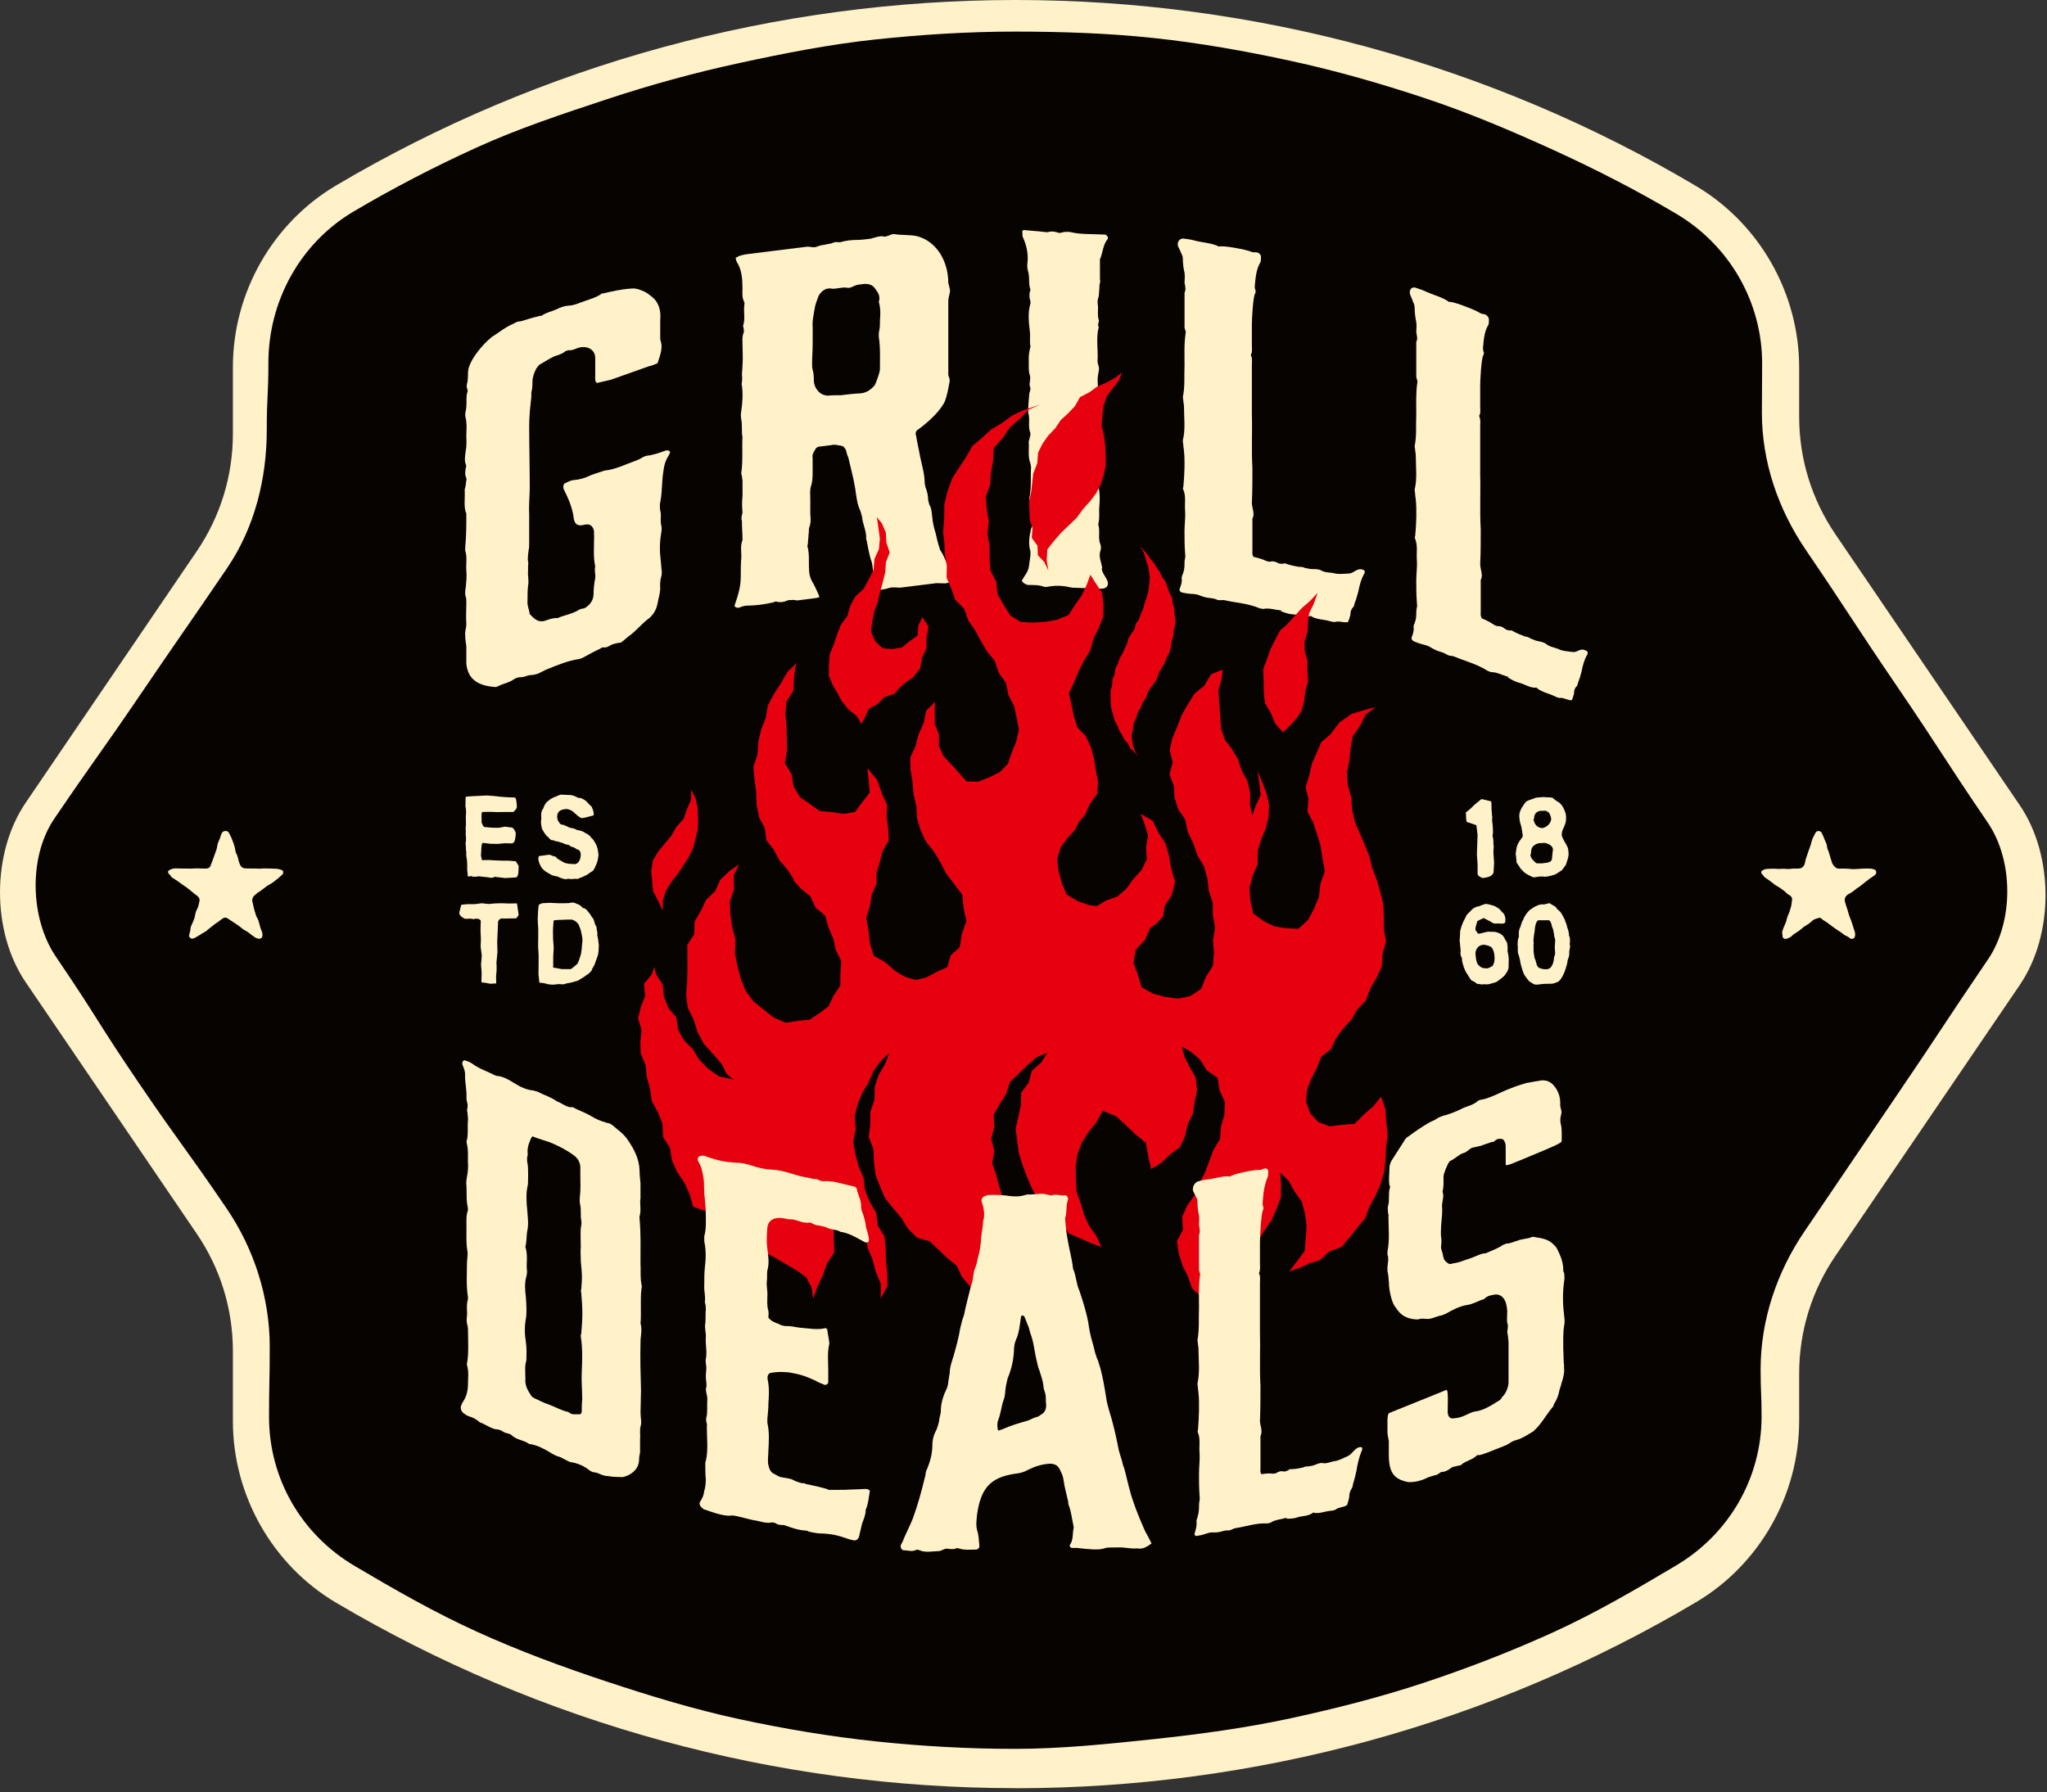
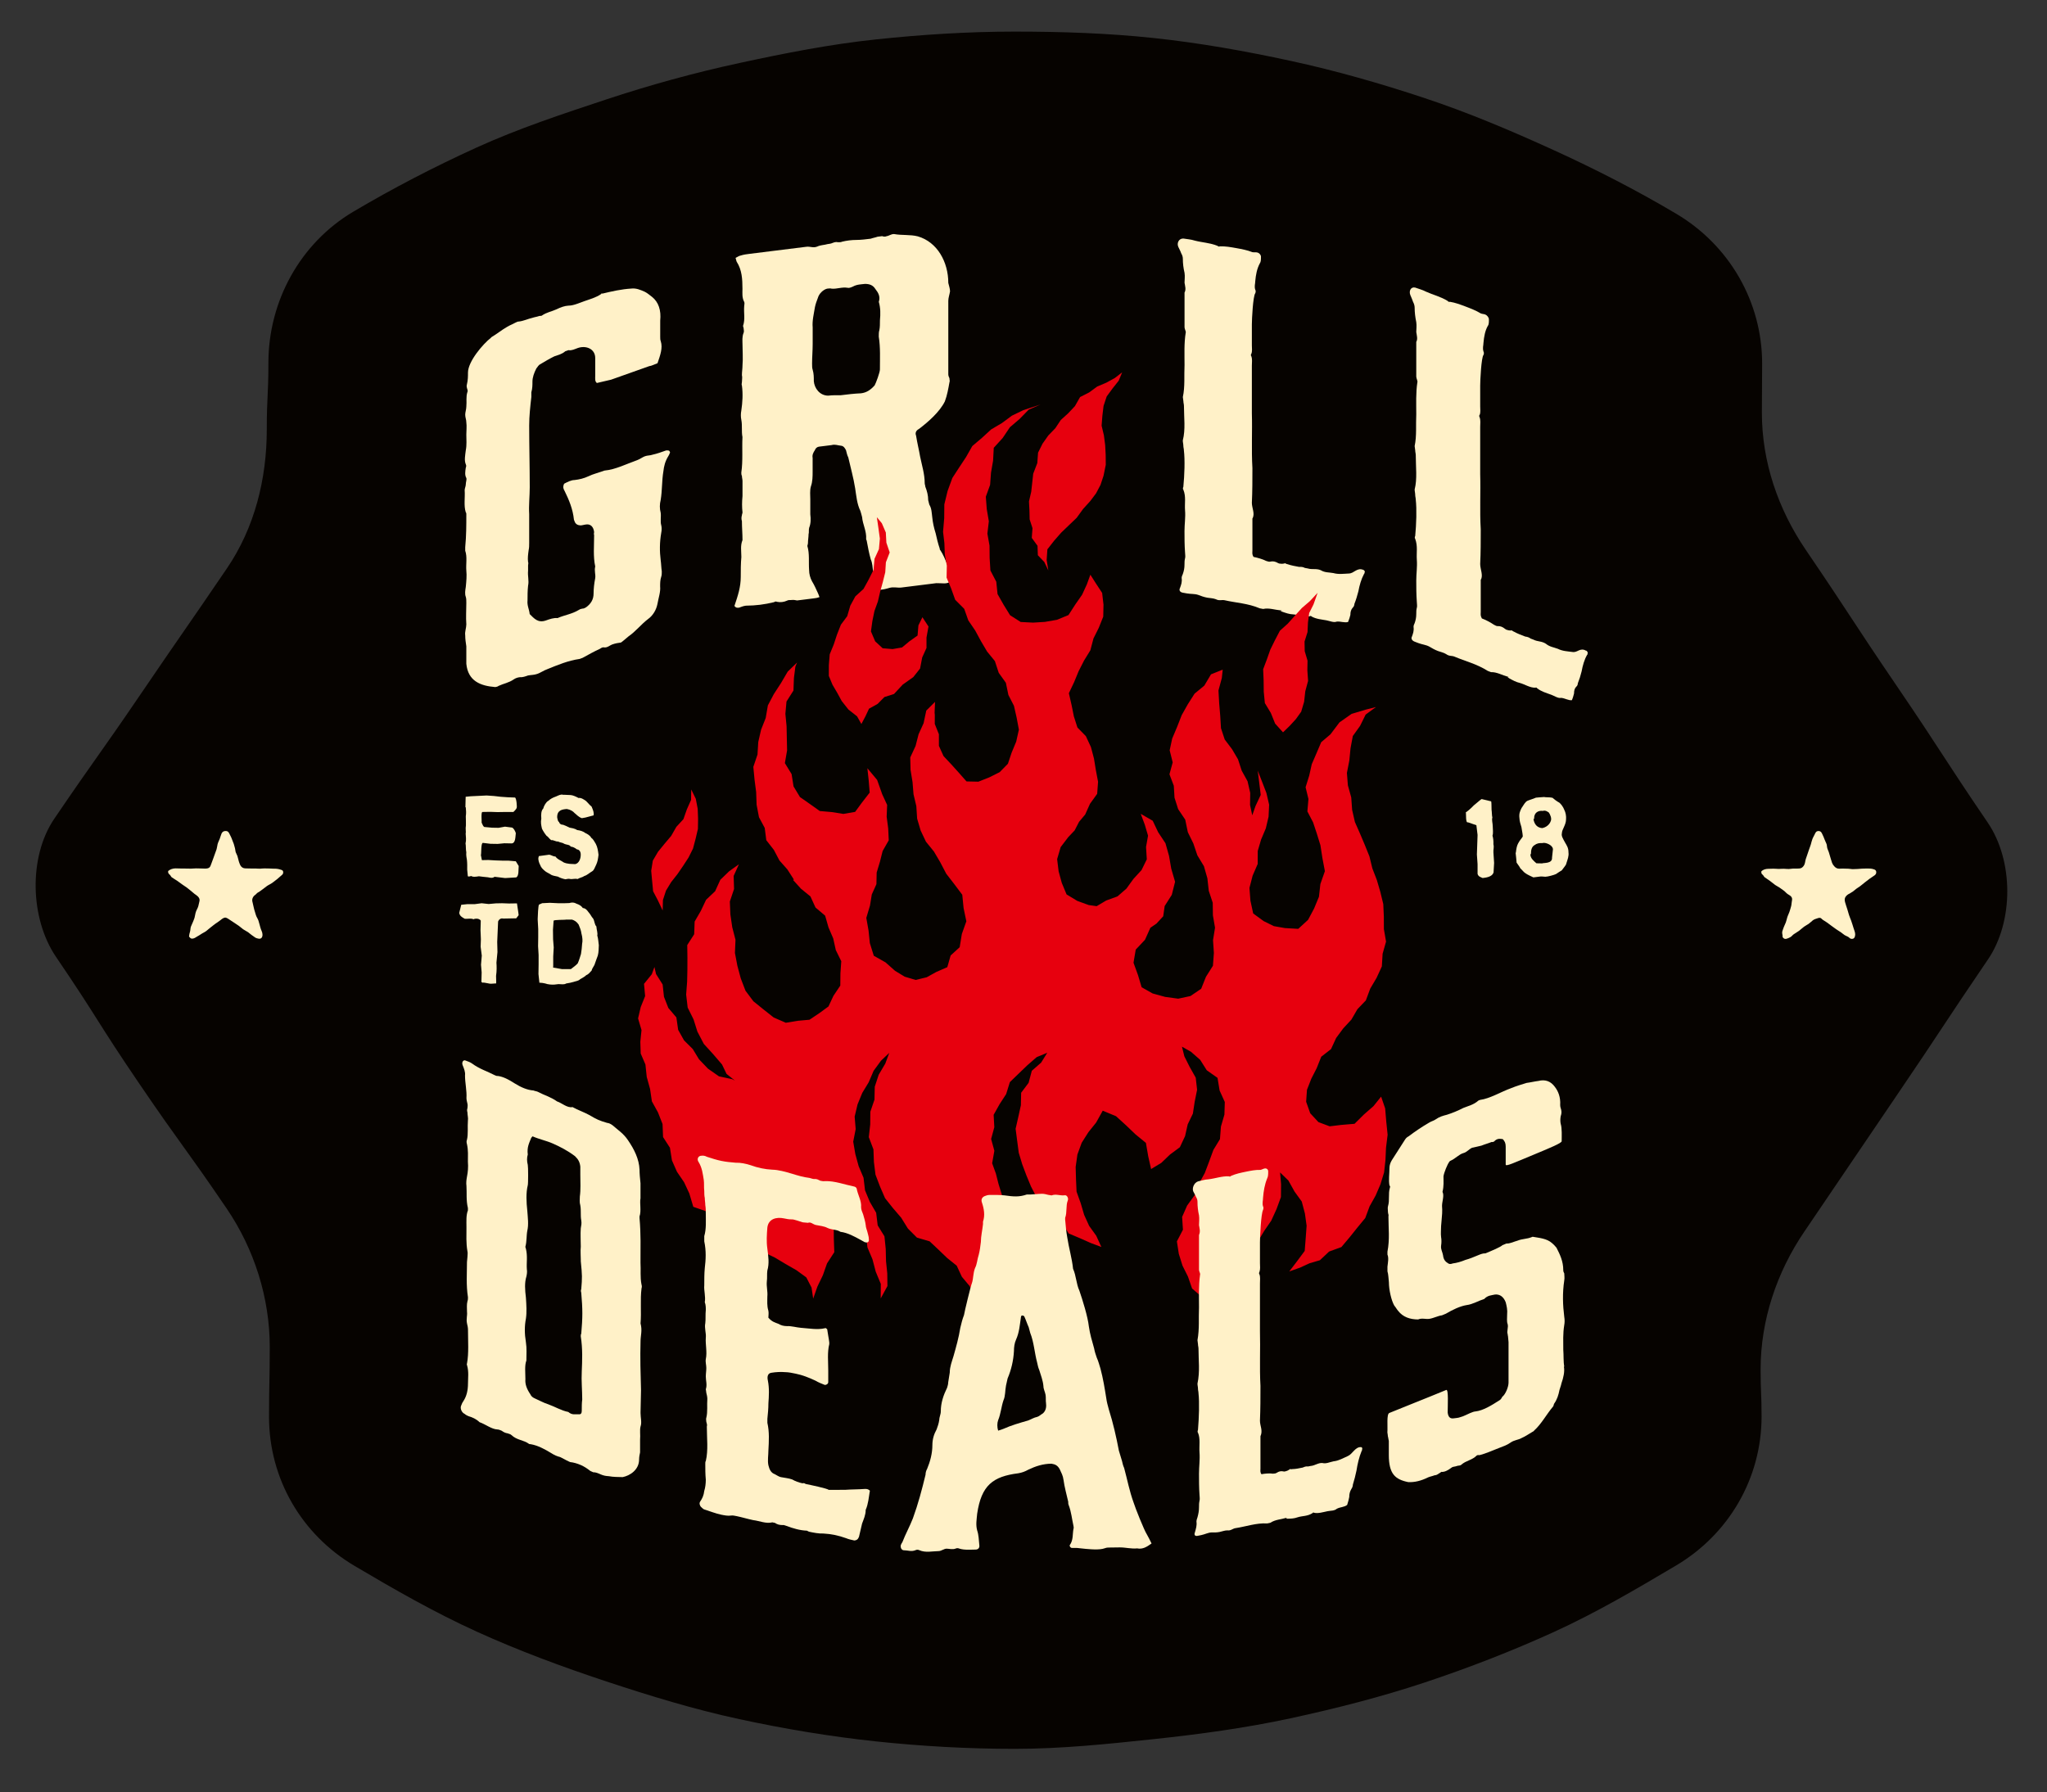
<svg xmlns="http://www.w3.org/2000/svg" width="209" height="183" viewBox="0 0 209 183" fill="none">
  <rect x="0" y="0" width="209" height="183" fill="#333333" stroke="none" />
  <g clip-path="url(#clip0_2146_5100)">
-     <path d="M103.696 182.607C79.23 182.607 55.242 176.057 34.314 163.669C27.817 159.822 23.778 152.713 23.778 145.118V137.979C23.778 133.68 22.502 129.529 20.08 125.977L2.623 100.308C-0.874 95.168 -0.874 87.113 2.623 81.973L20.085 56.3C22.502 52.748 23.778 48.597 23.778 44.303V37.493C23.778 29.902 27.813 22.793 34.309 18.942C55.242 6.55 79.23 0 103.696 0C128.161 0 152.214 6.571 173.169 18.998C179.661 22.854 183.696 29.959 183.696 37.541V42.555C183.696 46.853 184.976 51.004 187.394 54.556L206.226 82.242C209.724 87.382 209.724 95.437 206.226 100.577L187.389 128.267C184.972 131.819 183.696 135.97 183.696 140.269V145.07C183.696 152.661 179.661 159.77 173.169 163.617C152.214 176.044 128.191 182.615 103.696 182.615V182.607Z" fill="#FFF1C8" />
    <path d="M202.961 97.996C198.253 104.919 198.34 104.979 193.632 111.902C190.493 116.517 187.36 121.136 184.233 125.76C181.408 129.911 179.759 134.825 179.759 139.844C179.759 142.242 179.858 142.242 179.858 144.645C179.858 150.948 176.53 156.669 171.115 159.878C167.062 162.281 162.983 164.684 158.665 166.653C154.382 168.605 149.965 170.319 145.456 171.819C140.999 173.298 136.413 174.47 131.757 175.476C127.174 176.465 122.496 177.102 117.749 177.606C113.097 178.1 108.389 178.594 103.607 178.594C98.825 178.594 94.108 178.326 89.461 177.835C84.722 177.332 80.057 176.547 75.479 175.558C70.832 174.556 66.314 173.168 61.862 171.694C57.41 170.219 52.932 168.562 48.653 166.614C44.34 164.65 40.248 162.307 36.199 159.909C30.775 156.699 27.468 150.995 27.468 144.693C27.468 141.123 27.542 141.123 27.542 137.554C27.542 132.535 25.963 127.564 23.142 123.413C18.777 116.998 18.608 117.111 14.242 110.696C9.877 104.281 10.085 104.138 5.72 97.718C3.064 93.815 2.89 87.508 5.546 83.604C9.911 77.185 10.024 77.263 14.39 70.844C18.755 64.424 18.807 64.459 23.172 58.039C25.997 53.889 27.238 48.9 27.238 43.878C27.238 40.473 27.403 40.473 27.403 37.068C27.403 30.765 30.641 24.841 36.065 21.622C40.113 19.224 44.314 17.046 48.627 15.081C52.902 13.134 57.389 11.65 61.893 10.158C66.345 8.684 70.88 7.43 75.527 6.428C80.105 5.439 84.731 4.52 89.469 4.021C94.112 3.531 98.829 3.227 103.607 3.227C108.385 3.227 113.128 3.388 117.779 3.882C122.527 4.385 127.192 5.222 131.774 6.216C136.43 7.222 140.978 8.532 145.439 10.011C149.947 11.507 154.3 13.355 158.583 15.307C162.9 17.276 167.101 19.427 171.154 21.835C176.574 25.053 179.915 30.826 179.915 37.129C179.915 39.636 179.889 39.636 179.889 42.143C179.889 47.161 181.542 51.989 184.363 56.14C189.071 63.062 188.958 63.14 193.666 70.058C198.375 76.977 198.236 77.076 202.944 83.995C205.6 87.898 205.617 94.097 202.961 98V97.996Z" fill="#060300" />
    <path d="M68.406 46.224C68.35 46.363 68.294 46.502 68.237 46.58C67.903 47.114 67.79 47.625 67.734 48.12C67.565 49.126 67.621 50.05 67.456 51.056C67.343 51.512 67.343 51.924 67.456 52.358C67.513 52.752 67.4 53.264 67.513 53.637C67.569 53.854 67.569 54.149 67.513 54.405C67.343 55.411 67.343 56.296 67.456 57.202C67.513 57.597 67.513 58.009 67.569 58.343C67.569 58.521 67.569 58.755 67.513 58.894C67.4 59.228 67.4 59.584 67.4 59.879C67.456 60.451 67.23 61.063 67.122 61.692C67.009 62.264 66.675 62.854 66.176 63.21C65.451 63.761 64.896 64.494 64.171 64.988C63.95 65.188 63.781 65.305 63.559 65.5C63.503 65.522 63.447 65.6 63.39 65.617C63.112 65.656 62.835 65.695 62.496 65.817C62.275 65.895 61.993 66.172 61.659 66.112C61.602 66.073 61.381 66.151 61.268 66.25C60.656 66.528 60.096 66.845 59.485 67.179L59.151 67.296C58.035 67.456 56.977 67.89 55.861 68.345C55.527 68.463 55.193 68.701 54.859 68.818C54.525 68.935 54.247 68.918 53.913 68.979C53.635 69.078 53.358 69.178 53.075 69.156C52.854 69.178 52.629 69.256 52.464 69.373C51.96 69.729 51.405 69.807 50.901 70.046C50.789 70.145 50.68 70.124 50.567 70.163C49.062 70.046 47.781 69.555 47.612 67.781V66.007C47.556 65.613 47.499 65.279 47.499 64.867C47.443 64.533 47.612 64.116 47.612 63.765C47.556 63.015 47.612 62.286 47.612 61.579C47.612 61.34 47.612 61.106 47.556 60.95C47.443 60.633 47.499 60.321 47.556 59.944C47.612 59.393 47.669 58.781 47.612 58.27C47.556 57.641 47.725 56.868 47.499 56.239V55.884C47.612 54.721 47.612 53.659 47.612 52.535C47.612 52.475 47.612 52.358 47.556 52.319C47.334 51.629 47.499 50.8 47.443 50.054C47.443 49.877 47.556 49.66 47.556 49.482C47.556 49.243 47.669 48.97 47.612 48.814C47.443 48.519 47.499 48.146 47.556 47.769C47.612 47.63 47.612 47.513 47.556 47.413C47.386 47.001 47.499 46.485 47.556 45.995C47.669 45.422 47.612 44.91 47.612 44.377C47.612 43.965 47.669 43.531 47.612 43.136C47.612 42.841 47.499 42.642 47.499 42.347C47.499 42.108 47.612 41.774 47.612 41.54C47.669 40.989 47.556 40.555 47.725 40.022C47.781 39.944 47.725 39.844 47.725 39.783C47.669 39.627 47.612 39.41 47.669 39.271C47.781 38.816 47.781 38.404 47.781 38.048C47.781 36.925 49.287 35.151 50.12 34.496C50.158 34.444 50.196 34.411 50.233 34.396C50.736 34.101 51.236 33.685 51.795 33.368C52.017 33.229 52.299 33.13 52.576 32.973C52.689 32.934 52.854 32.817 52.967 32.835C53.414 32.796 53.913 32.557 54.36 32.457C54.581 32.379 54.807 32.358 55.028 32.279C55.141 32.24 55.197 32.279 55.306 32.24C55.809 31.885 56.308 31.824 56.812 31.59C57.259 31.373 57.649 31.234 58.04 31.212C58.543 31.212 59.099 30.956 59.658 30.757C60.214 30.558 60.83 30.401 61.385 30.024C61.385 29.963 61.442 29.946 61.498 29.985C62.501 29.746 63.451 29.529 64.453 29.469C64.957 29.408 65.399 29.603 65.846 29.803C66.124 29.942 66.35 30.158 66.571 30.315C67.239 30.844 67.517 31.694 67.408 32.739V34.396C67.408 34.574 67.408 34.691 67.465 34.847C67.686 35.537 67.408 36.287 67.131 37.094C66.796 37.211 66.519 37.372 66.293 37.389L62.392 38.773C61.889 38.89 61.446 38.989 60.943 39.111C60.721 38.955 60.773 38.638 60.773 38.4V36.565C60.773 35.619 59.828 35.246 58.99 35.541C58.656 35.658 58.378 35.819 58.044 35.758L57.71 35.875C57.376 36.17 56.985 36.253 56.595 36.391C56.148 36.608 55.649 36.903 55.145 37.203C55.032 37.242 54.868 37.48 54.755 37.636C54.533 38.07 54.364 38.543 54.364 38.959C54.364 39.315 54.364 39.67 54.251 40.061V40.534C54.139 41.518 54.03 42.503 54.03 43.453C54.03 45.522 54.087 47.63 54.087 49.759C54.087 50.644 53.974 51.633 54.03 52.501V55.459C54.03 55.697 54.03 55.932 53.974 56.188C53.917 56.621 53.861 56.994 53.917 57.389C53.974 57.489 53.917 57.627 53.917 57.745V58.278C53.861 58.829 54.03 59.302 53.917 59.814C53.861 60.308 53.861 60.837 53.861 61.31C53.804 61.861 54.03 62.195 54.082 62.711C54.529 63.145 54.92 63.657 55.753 63.357C56.143 63.218 56.534 63.08 56.924 63.119C57.649 62.802 58.374 62.724 59.099 62.286C59.268 62.169 59.376 62.186 59.489 62.147C59.602 62.169 59.71 62.069 59.823 62.03C60.327 61.674 60.604 61.219 60.604 60.629C60.604 60.156 60.661 59.605 60.773 59.033C60.83 58.66 60.661 58.304 60.773 57.849C60.552 56.864 60.661 55.702 60.661 54.635C60.604 54.535 60.661 54.457 60.661 54.34C60.604 53.828 60.327 53.511 59.88 53.555C59.658 53.576 59.433 53.654 59.268 53.654C58.99 53.637 58.764 53.537 58.656 53.221C58.656 53.16 58.599 53.121 58.599 53.065C58.487 51.98 58.096 51.056 57.653 50.15C57.541 49.955 57.432 49.755 57.597 49.399C57.931 49.221 58.322 49.022 58.656 49.022C59.159 48.961 59.602 48.861 60.105 48.627C60.552 48.41 60.999 48.311 61.498 48.133L61.719 48.055C62.835 47.955 63.95 47.383 65.065 46.988C65.343 46.888 65.621 46.671 65.846 46.593C66.124 46.493 66.35 46.532 66.627 46.433C67.074 46.333 67.521 46.177 67.964 46.016C68.077 45.977 68.185 45.995 68.298 46.016C68.354 46.055 68.411 46.155 68.411 46.211L68.406 46.224Z" fill="#FFF1C8" />
    <path d="M97.472 59.076C96.826 58.209 96.592 57.059 96.006 56.183C95.945 56.131 95.945 56.071 95.945 56.014C95.767 55.502 95.65 54.986 95.533 54.47C95.355 53.902 95.238 53.381 95.181 52.8C95.121 52.336 95.121 51.919 94.886 51.538C94.826 51.369 94.826 51.252 94.769 51.078C94.769 50.605 94.652 50.145 94.474 49.694C94.474 49.577 94.413 49.465 94.413 49.347C94.413 48.402 94.118 47.491 93.945 46.628C93.827 45.934 93.65 45.244 93.532 44.489C93.415 44.208 93.532 43.956 93.827 43.804C94.765 43.097 95.941 42.065 96.47 40.993C96.704 40.373 96.822 39.71 96.939 39.042C96.999 38.916 96.939 38.803 96.939 38.63C96.878 38.517 96.822 38.348 96.822 38.231V30.722C96.822 30.427 96.939 30.115 96.999 29.755C96.999 29.46 96.882 29.178 96.822 28.892C96.822 26.762 95.706 24.715 93.71 24.138C92.947 23.939 92.066 24.047 91.302 23.904C91.007 23.882 90.772 24.086 90.538 24.116C90.36 24.199 90.187 24.16 90.07 24.116L89.601 24.173C89.367 24.26 89.132 24.29 88.898 24.377C88.429 24.433 87.9 24.503 87.431 24.503C86.963 24.503 86.433 24.568 85.965 24.685C85.847 24.758 85.669 24.719 85.552 24.737C85.374 24.698 85.257 24.715 85.023 24.802C84.845 24.884 84.671 24.906 84.493 24.928C84.142 25.032 83.79 25.014 83.439 25.179C83.027 25.348 82.736 25.149 82.324 25.201L76.513 25.925C76.218 25.96 75.927 25.999 75.632 26.094C75.455 26.116 75.281 26.255 75.103 26.337C75.164 26.506 75.164 26.623 75.22 26.736C75.75 27.556 75.806 28.497 75.806 29.499C75.806 29.911 75.745 30.393 75.984 30.835C76.045 30.948 75.984 31.13 75.984 31.247C75.923 31.963 76.101 32.592 75.867 33.273C75.867 33.39 75.927 33.442 75.927 33.559C75.927 33.676 75.988 33.845 75.927 33.971C75.75 34.405 75.81 34.813 75.81 35.168C75.81 35.88 75.871 36.578 75.81 37.298C75.81 37.654 75.75 37.957 75.75 38.309C75.81 38.538 75.75 38.781 75.75 39.02C75.75 39.137 75.689 39.263 75.75 39.376C75.867 40.248 75.81 41.085 75.689 41.926C75.628 42.23 75.628 42.585 75.689 42.872C75.806 43.449 75.689 44.056 75.806 44.633C75.745 45.821 75.867 47.049 75.689 48.254C75.689 48.371 75.689 48.493 75.75 48.601C75.75 48.779 75.81 48.948 75.81 49.126V50.662C75.75 51.26 75.75 51.794 75.81 52.319C75.81 52.436 75.75 52.505 75.75 52.622C75.689 52.809 75.689 53.043 75.75 53.212C75.75 53.863 75.81 54.505 75.81 55.155C75.576 55.715 75.693 56.292 75.693 56.886C75.632 57.545 75.632 58.252 75.632 58.903C75.632 59.965 75.337 60.833 74.986 61.878C75.103 62.043 75.22 62.087 75.455 62.056C75.689 61.969 75.923 61.878 76.157 61.852C77.212 61.839 78.037 61.735 79.034 61.492C79.152 61.419 79.213 61.41 79.33 61.458C79.681 61.531 80.033 61.488 80.384 61.328C80.501 61.254 80.679 61.293 80.796 61.275C81.031 61.245 81.209 61.284 81.382 61.319L83.083 61.106C83.261 61.085 83.435 61.063 83.669 60.976C83.608 60.807 83.552 60.638 83.491 60.525C83.313 60.135 83.14 59.74 82.905 59.358C82.727 59.024 82.61 58.625 82.61 58.213C82.549 57.393 82.671 56.552 82.432 55.754C82.432 55.693 82.493 55.567 82.493 55.45C82.493 55.155 82.554 54.852 82.554 54.557C82.615 54.37 82.554 54.145 82.615 53.897C82.792 53.464 82.792 52.987 82.732 52.523V50.987C82.732 50.575 82.671 50.106 82.792 49.677C82.97 49.183 82.97 48.649 82.97 48.12V46.758C82.91 46.472 83.031 46.22 83.205 45.96C83.265 45.773 83.439 45.635 83.617 45.613L84.91 45.452C85.261 45.348 85.557 45.491 85.847 45.513C86.138 45.535 86.26 45.756 86.377 45.977C86.438 46.207 86.494 46.493 86.611 46.715C86.845 47.751 87.141 48.779 87.314 49.877C87.431 50.631 87.492 51.451 87.844 52.175C87.904 52.345 87.961 52.575 88.021 52.804C88.082 53.568 88.49 54.223 88.434 55.06C88.434 55.121 88.494 55.173 88.494 55.229C88.612 55.867 88.729 56.5 88.907 57.129C89.085 57.519 89.085 57.936 89.141 58.343C89.141 58.755 89.024 59.245 88.907 59.675C88.907 59.853 88.729 59.992 88.907 60.208C88.967 60.261 89.141 60.3 89.258 60.282C89.375 60.269 89.553 60.187 89.727 60.226C90.078 60.243 90.49 60.13 90.842 60.026C91.254 59.918 91.662 60.044 92.018 60L95.598 59.553C95.715 59.541 95.893 59.575 96.01 59.562C96.657 59.601 96.713 59.593 97.477 59.202C97.477 59.141 97.538 59.137 97.477 59.085L97.472 59.076ZM89.314 39.341C88.902 39.805 88.494 40.096 87.904 40.165C87.201 40.195 86.555 40.273 85.852 40.36C85.383 40.36 84.971 40.352 84.558 40.404C83.678 40.395 83.148 39.632 83.092 38.929C83.092 38.517 83.092 38.161 82.975 37.762C82.914 37.593 82.914 37.354 82.914 37.12C82.914 36.47 82.975 35.81 82.975 35.103V33.446C82.914 32.744 83.092 32.071 83.209 31.347C83.27 31.043 83.387 30.735 83.504 30.423C83.621 29.994 84.034 29.59 84.441 29.478C84.619 29.456 84.793 29.434 84.91 29.478C85.439 29.53 85.965 29.287 86.555 29.391C86.672 29.434 86.906 29.348 87.084 29.265C87.496 29.035 87.904 29.044 88.316 28.992C88.785 28.992 89.137 29.126 89.375 29.512C89.67 29.89 89.905 30.276 89.727 30.826C89.905 31.456 89.905 32.045 89.844 32.705C89.844 33.06 89.844 33.416 89.783 33.715C89.722 33.902 89.722 34.136 89.722 34.375C89.9 35.476 89.84 36.608 89.84 37.732C89.84 38.027 89.427 39.141 89.31 39.337L89.314 39.341Z" fill="#FFF1C8" />
-     <path d="M112.479 58.049C112.54 58.465 112.774 58.769 112.952 59.072C113.308 59.675 113.069 60.139 112.418 60.118L109.463 60.014C108.578 59.805 107.927 59.779 107.215 59.875C106.981 59.927 106.742 59.974 106.564 59.91C106.031 59.714 105.501 59.753 104.911 59.732C104.733 59.667 104.499 59.597 104.321 59.298C104.438 59.124 104.555 58.895 104.677 58.721C104.855 58.491 104.972 58.2 105.033 57.966L105.21 56.73V56.318C104.976 55.542 105.093 54.778 105.271 54.015C105.388 53.724 105.449 53.49 105.332 53.191C105.271 53.13 105.271 52.952 105.271 52.835C105.388 52.367 105.271 51.889 105.154 51.412C105.093 51.235 105.093 51.057 105.093 50.879C105.328 49.825 105.21 48.754 105.271 47.691C105.271 47.574 105.21 47.452 105.21 47.335C104.915 46.615 105.093 45.852 105.033 45.141C105.033 44.963 105.15 44.789 105.15 44.611C105.21 44.494 105.21 44.316 105.21 44.26C104.915 43.54 105.21 42.842 104.976 42.122C104.976 41.471 105.037 40.825 105.093 40.174C105.154 39.94 105.271 39.706 105.154 39.467C105.037 39.107 105.271 38.76 105.154 38.344C105.037 38.044 105.037 37.689 105.037 37.333V36.505C105.037 36.21 105.098 35.915 105.154 35.624C105.154 35.563 105.215 35.451 105.215 35.39C105.098 34.913 105.215 34.384 105.154 33.911C105.037 32.9 104.92 31.95 105.215 30.957C105.215 30.84 105.215 30.662 105.154 30.601C105.093 30.302 105.093 30.007 105.154 29.773C105.154 29.712 105.215 29.656 105.215 29.599C104.981 29.001 105.154 28.355 104.981 27.76C104.863 27.4 104.863 27.045 104.92 26.693C104.981 25.869 104.803 25.032 104.447 24.251C104.386 24.13 104.386 23.896 104.386 23.718C104.325 23.596 104.447 23.484 104.564 23.488C105.215 23.57 105.866 23.592 106.517 23.674C106.695 23.679 106.872 23.748 107.05 23.692C107.406 23.588 107.758 23.657 108.114 23.787C108.291 23.791 108.469 23.739 108.647 23.687C108.882 23.696 109.181 23.648 109.355 23.713C110.24 23.922 111.069 23.891 111.954 23.926L112.839 23.956C113.073 24.026 113.195 24.325 113.073 24.438C112.6 25.01 112.6 25.839 112.305 26.481V28.489C112.305 28.606 112.366 28.728 112.305 28.901C112.245 29.075 112.245 29.313 112.245 29.547C112.184 29.842 112.245 30.137 112.127 30.428C112.067 30.601 112.067 30.779 112.067 30.957C112.184 31.551 112.006 32.137 112.184 32.675C112.245 32.913 112.006 33.143 112.184 33.386C111.889 34.501 112.123 35.628 112.067 36.752C112.006 37.164 112.301 37.472 112.184 37.88C112.123 38.175 112.067 38.526 112.067 38.821C112.127 39.593 112.067 40.3 112.067 41.068C112.067 41.306 112.127 41.601 112.184 41.9C112.245 42.078 112.245 42.377 112.184 42.612C112.006 43.254 112.123 43.909 112.067 44.616C112.301 45.275 112.184 45.921 112.245 46.572C112.305 46.81 112.245 47.045 112.245 47.222C112.184 47.517 112.127 47.808 112.245 48.107C112.245 48.285 112.245 48.463 112.184 48.58C112.006 48.988 112.123 49.404 112.184 49.821C112.301 50.415 112.301 51.065 112.245 51.655C112.184 52.302 112.305 52.956 112.127 53.542C112.362 54.262 112.067 54.96 112.362 55.62C112.423 55.798 112.423 56.036 112.362 56.21C112.127 56.852 112.479 57.455 112.54 58.049H112.479Z" fill="#FFF1C8" />
    <path d="M139.328 58.439C139.328 58.5 139.328 58.556 139.272 58.604C138.981 59.142 138.808 59.762 138.69 60.391C138.573 60.842 138.456 61.237 138.283 61.679C138.283 61.796 138.226 61.966 138.109 62.061C137.935 62.265 137.875 62.49 137.875 62.79C137.818 63.015 137.757 63.241 137.64 63.514C137.293 63.627 136.885 63.436 136.477 63.479C136.187 63.605 135.779 63.414 135.432 63.349C134.906 63.254 134.386 63.219 133.917 62.959C133.861 62.889 133.8 62.881 133.744 62.928C133.162 63.059 132.581 62.777 132.056 62.742C131.648 62.729 131.3 62.603 130.949 62.482C130.602 62.36 130.832 62.343 130.949 62.365L130.775 62.334C130.194 62.286 129.552 62.052 128.97 62.187L128.623 62.122C127.399 61.606 126.236 61.571 125.013 61.293C124.722 61.241 124.488 61.376 124.141 61.194C123.85 61.081 123.559 61.089 123.268 61.037C122.921 60.972 122.626 60.864 122.335 60.751C121.988 60.63 121.58 60.673 121.172 60.599L120.764 60.526C120.474 60.474 120.357 60.274 120.474 60.057C120.591 59.723 120.708 59.45 120.647 59.025C120.647 58.908 120.704 58.739 120.764 58.63C120.882 58.296 120.938 58.01 120.938 57.658C120.938 57.42 120.938 57.246 120.994 57.017C121.051 56.852 120.994 56.605 120.994 56.427C120.938 55.646 120.938 54.939 120.938 54.228C120.938 53.516 121.055 52.831 120.994 52.111C120.938 51.391 121.112 50.714 120.821 50.012C120.764 49.942 120.764 49.825 120.821 49.717C120.938 48.498 120.994 46.971 120.877 46.004C120.877 45.826 120.821 45.696 120.821 45.522C120.821 45.349 120.764 45.158 120.764 44.98C121.055 43.852 120.882 42.638 120.882 41.454C120.882 41.276 120.825 41.146 120.825 40.972C120.825 40.855 120.769 40.664 120.769 40.547C121.003 39.467 120.886 38.383 120.942 37.268C120.942 36.206 120.886 35.069 121.06 33.98C121.116 33.872 120.942 33.603 120.942 33.425V29.877C121.116 29.552 120.999 29.235 120.942 28.871C120.942 28.576 120.999 28.229 120.942 27.864C120.825 27.37 120.769 26.889 120.769 26.416C120.769 26.238 120.712 26.052 120.595 25.852C120.539 25.666 120.422 25.466 120.305 25.21C120.131 24.824 120.361 24.334 120.83 24.36C121.177 24.425 121.585 24.438 121.993 24.572C122.748 24.768 123.563 24.798 124.318 25.11C124.375 25.18 124.492 25.201 124.553 25.154C125.134 25.141 125.659 25.236 126.241 25.34C126.766 25.436 127.347 25.54 127.872 25.752C128.046 25.783 128.163 25.744 128.337 25.778C128.571 25.822 128.745 26.03 128.745 26.208C128.745 26.503 128.745 26.741 128.627 26.897C128.337 27.435 128.22 28.064 128.163 28.706C128.163 29.001 128.046 29.218 128.163 29.591C128.22 29.66 128.22 29.838 128.163 29.947C127.929 30.259 127.816 32.601 127.816 33.135V35.264C127.816 35.559 127.872 35.867 127.76 36.14C127.703 36.188 127.703 36.305 127.76 36.379C127.877 36.696 127.816 36.982 127.816 37.337V42.187C127.872 44.03 127.76 45.9 127.872 47.812C127.872 48.997 127.872 50.176 127.816 51.347C127.816 51.881 128.163 52.475 127.872 52.952V56.262C127.872 56.44 127.816 56.605 127.99 56.873C128.337 56.938 128.923 57.099 129.27 57.281C129.387 57.303 129.56 57.394 129.678 57.355C129.968 57.29 130.203 57.333 130.493 57.502C130.611 57.58 130.784 57.554 130.901 57.576C131.075 57.55 131.136 57.559 131.192 57.511C131.192 57.511 131.309 57.589 131.483 57.624C131.83 57.745 132.238 57.819 132.646 57.893C132.88 57.875 133.054 57.906 133.227 57.997L133.518 58.049C133.982 58.192 134.39 58.027 134.854 58.231C135.262 58.483 135.67 58.439 136.135 58.522C136.66 58.673 137.18 58.591 137.705 58.569C137.996 58.561 138.17 58.417 138.404 58.283C138.638 58.149 138.868 58.071 139.159 58.183C139.276 58.205 139.393 58.344 139.333 58.452L139.328 58.439Z" fill="#FFF1C8" />
    <path d="M161.929 66.45C161.652 66.285 161.43 66.32 161.209 66.415C160.988 66.511 160.823 66.624 160.545 66.58C160.046 66.511 159.547 66.502 159.052 66.255C158.61 66.09 158.223 66.06 157.833 65.739C157.39 65.453 157.004 65.544 156.561 65.318L156.284 65.214C156.119 65.093 155.95 65.032 155.728 65.006C155.342 64.858 154.952 64.715 154.622 64.529C154.457 64.468 154.344 64.364 154.344 64.364C154.288 64.403 154.231 64.381 154.066 64.377C153.954 64.334 153.789 64.334 153.68 64.23C153.402 64.008 153.181 63.926 152.903 63.939C152.791 63.956 152.626 63.835 152.517 63.791C152.183 63.548 151.632 63.28 151.298 63.154C151.133 62.855 151.185 62.698 151.185 62.52V59.211C151.463 58.782 151.129 58.127 151.129 57.593C151.185 56.431 151.185 55.251 151.185 54.067C151.072 52.132 151.185 50.285 151.129 48.428V43.579C151.129 43.223 151.185 42.95 151.072 42.612C151.016 42.533 151.016 42.412 151.072 42.373C151.185 42.117 151.129 41.8 151.129 41.506V39.376C151.129 38.842 151.241 36.522 151.463 36.249C151.519 36.153 151.519 35.975 151.463 35.893C151.35 35.498 151.463 35.303 151.463 35.008C151.519 34.379 151.628 33.772 151.905 33.282C152.018 33.147 152.018 32.909 152.018 32.614C152.018 32.436 151.853 32.197 151.632 32.115C151.467 32.054 151.354 32.072 151.189 32.007C150.69 31.703 150.139 31.495 149.64 31.304C149.085 31.096 148.59 30.909 148.035 30.818C147.978 30.857 147.87 30.818 147.813 30.736C147.093 30.289 146.321 30.115 145.6 29.786C145.214 29.582 144.823 29.495 144.494 29.369C144.051 29.261 143.83 29.712 143.995 30.128C144.107 30.406 144.216 30.627 144.272 30.822C144.385 31.039 144.437 31.239 144.437 31.417C144.437 31.889 144.494 32.384 144.602 32.9C144.659 33.277 144.602 33.611 144.602 33.906C144.659 34.284 144.767 34.618 144.602 34.913V38.461C144.602 38.639 144.767 38.938 144.715 39.033C144.55 40.096 144.602 41.237 144.602 42.304C144.546 43.405 144.659 44.511 144.437 45.552C144.437 45.669 144.494 45.869 144.494 45.986C144.494 46.164 144.55 46.303 144.55 46.481C144.55 47.665 144.715 48.91 144.437 49.985C144.437 50.163 144.494 50.363 144.494 50.536C144.494 50.71 144.55 50.853 144.55 51.031C144.663 52.02 144.607 53.533 144.494 54.735C144.437 54.83 144.437 54.952 144.494 55.03C144.771 55.784 144.607 56.431 144.659 57.159C144.715 57.888 144.602 58.556 144.602 59.267C144.602 59.979 144.602 60.686 144.659 61.475C144.659 61.653 144.715 61.909 144.659 62.065C144.602 62.282 144.602 62.46 144.602 62.694C144.602 63.05 144.546 63.323 144.437 63.635C144.381 63.731 144.324 63.891 144.324 64.008C144.381 64.442 144.268 64.698 144.16 65.01C144.047 65.205 144.16 65.422 144.437 65.526L144.823 65.674C145.21 65.821 145.6 65.847 145.93 66.029C146.208 66.194 146.485 66.355 146.815 66.481C147.093 66.585 147.371 66.628 147.644 66.793C147.978 67.036 148.2 66.94 148.473 67.044C149.636 67.539 150.742 67.782 151.905 68.515L152.239 68.641C152.795 68.61 153.402 68.962 153.958 69.109L154.123 69.17C154.01 69.126 153.789 69.105 154.123 69.287C154.457 69.469 154.787 69.656 155.173 69.742C155.672 69.873 156.223 70.254 156.778 70.228C156.835 70.189 156.891 70.211 156.943 70.289C157.386 70.632 157.885 70.762 158.384 70.948C158.718 71.074 159.104 71.338 159.382 71.265C159.768 71.291 160.159 71.555 160.489 71.503C160.601 71.248 160.653 71.035 160.71 70.818C160.71 70.523 160.766 70.306 160.931 70.133C161.044 70.055 161.096 69.898 161.096 69.781C161.261 69.369 161.374 69.001 161.482 68.567C161.595 67.96 161.76 67.37 162.038 66.884C162.094 66.845 162.094 66.788 162.094 66.728C162.151 66.632 162.038 66.472 161.929 66.428V66.45Z" fill="#FFF1C8" />
    <path d="M52.96 88.427C52.921 88.805 52.999 89.46 52.7 89.603L51.576 89.668L50.491 89.538C50.4 89.616 50.296 89.642 50.166 89.642C50.062 89.642 49.944 89.616 49.827 89.59C49.489 89.551 49.111 89.525 48.899 89.486C48.729 89.512 48.56 89.538 48.417 89.538C48.3 89.538 48.196 89.512 48.118 89.46C47.948 89.499 47.857 89.538 47.766 89.486L47.701 88.809C47.701 88.458 47.714 88.21 47.675 87.829C47.662 87.673 47.571 87.373 47.61 87.035C47.545 86.749 47.584 86.358 47.532 86.133C47.623 85.769 47.558 85.43 47.545 85.114C47.597 84.957 47.506 84.632 47.571 84.294C47.584 83.942 47.558 83.695 47.558 83.365C47.61 82.988 47.584 82.806 47.558 82.463L47.519 82.411L47.545 81.366L48.078 81.314L49.684 81.236L50.439 81.288L51.116 81.366L51.858 81.418L52.574 81.444C52.743 81.47 52.795 82.476 52.756 82.476C52.743 82.632 52.418 82.919 52.418 82.919H51.585L50.804 82.932L50.049 82.906L49.267 82.919C49.085 82.88 49.202 83.951 49.176 84.016C49.202 84.016 49.333 84.511 49.528 84.459L50.231 84.524L50.908 84.537L51.559 84.419L52.275 84.511C52.444 84.563 52.613 84.888 52.665 85.083C52.613 85.448 52.652 86.141 52.21 86.129L51.494 86.115L50.817 86.18L50.075 86.168L49.307 86.076C49.085 86.063 49.163 87.239 49.098 87.317L49.202 87.837L49.866 87.824L50.543 87.864L51.259 87.889H51.884L52.665 87.955L52.952 88.423L52.96 88.427Z" fill="#FFF1C8" />
    <path d="M61.109 87.291C61.057 87.733 61.018 87.98 60.875 88.297C60.706 88.635 60.654 88.87 60.445 88.987C60.185 89.13 59.95 89.377 59.664 89.455C59.482 89.598 59.196 89.624 58.974 89.767C58.675 89.689 58.401 89.82 58.18 89.754C58.076 89.728 57.907 89.754 57.724 89.793C57.412 89.728 57.165 89.637 56.956 89.52C56.696 89.468 56.475 89.429 56.306 89.351C56.058 89.182 55.759 89.065 55.642 88.948C55.407 88.752 55.238 88.583 55.16 88.349C55.043 88.141 54.925 87.79 54.978 87.568L55.017 87.425L56.075 87.282C56.284 87.308 56.427 87.451 56.726 87.477C56.883 87.725 57.182 87.842 57.403 87.972C57.664 88.18 57.963 88.18 58.171 88.219L58.731 88.245C59.109 88.167 59.317 87.686 59.291 87.2C59.265 86.887 59.07 86.744 58.913 86.744C58.692 86.575 58.484 86.471 58.276 86.458C58.145 86.237 57.859 86.289 57.586 86.159C57.442 86.042 57.195 86.055 56.987 85.938C56.7 85.951 56.544 85.768 56.271 85.794C56.075 85.651 55.945 85.417 55.802 85.352C55.62 85.131 55.438 84.844 55.334 84.623C55.255 84.259 55.19 83.999 55.268 83.591C55.229 83.188 55.255 82.771 55.464 82.572C55.529 82.298 55.763 81.895 55.971 81.791C56.219 81.57 56.44 81.453 56.779 81.335C57.039 81.218 57.286 81.088 57.495 81.166C57.677 81.153 57.989 81.192 58.263 81.192C58.484 81.205 58.809 81.348 59.07 81.492C59.33 81.439 59.616 81.648 59.825 81.791C60.072 82.025 60.176 82.194 60.398 82.363C60.554 82.728 60.658 82.962 60.606 83.266L59.773 83.487L59.408 83.552C59.057 83.435 58.874 83.188 58.666 83.031C58.497 82.836 58.236 82.68 57.872 82.615C57.416 82.654 56.852 82.719 56.891 83.504C56.93 83.66 56.956 83.894 57.074 83.934C57.139 84.168 57.373 84.246 57.477 84.22C57.672 84.298 57.946 84.402 58.154 84.519C58.414 84.571 58.701 84.61 58.935 84.766C59.248 84.805 59.547 84.897 59.781 85.079C59.938 85.144 60.263 85.326 60.367 85.56C60.575 85.69 60.706 85.977 60.836 86.185C61.005 86.51 61.057 86.861 61.109 87.295V87.291Z" fill="#FFF1C8" />
    <path d="M52.956 93.454L52.709 93.779L51.39 93.806C51.234 93.754 50.973 93.806 50.856 94.105L50.765 96.191L50.791 97.224L50.687 98.308C50.713 98.698 50.726 99.128 50.648 99.665C50.661 100.121 50.674 100.446 50.648 100.433C50.531 100.42 50.336 100.459 50.14 100.459C50.036 100.459 49.932 100.446 49.841 100.42C49.593 100.368 49.294 100.316 49.268 100.355L49.151 100.277L49.177 99.31L49.112 98.516L49.19 97.588L49.073 96.673L49.099 95.918L49.06 94.99L49.086 94.009C48.995 93.879 48.825 93.814 48.643 93.814C48.539 93.814 48.435 93.827 48.344 93.879C48.214 93.814 48.096 93.814 47.979 93.814C47.797 93.814 47.615 93.84 47.459 93.827C47.146 93.658 46.951 93.541 46.886 93.229L47.094 92.396L47.732 92.331H48.487L49.177 92.24L49.893 92.318L50.622 92.253L51.26 92.24L51.963 92.266L52.783 92.253C52.822 92.591 52.939 93.207 52.952 93.454H52.956Z" fill="#FFF1C8" />
    <path d="M60.997 95.584C61.075 95.844 61.101 96.222 61.14 96.525C61.114 96.876 61.14 97.215 61.036 97.584C60.906 97.896 60.841 98.156 60.75 98.377C60.672 98.677 60.464 98.833 60.411 99.106C60.177 99.366 60.073 99.496 59.852 99.588C59.708 99.744 59.435 99.874 59.24 99.991C59.057 100.186 58.797 100.186 58.55 100.277C58.328 100.342 58.146 100.381 57.808 100.433C57.587 100.576 57.3 100.498 57.027 100.498L56.571 100.55C56.363 100.563 55.92 100.537 55.669 100.433C55.278 100.329 54.978 100.381 55.07 100.329L54.978 99.47L54.992 98.477V97.523L54.939 96.621L54.953 95.718V94.873L54.9 93.931V93.814C54.9 93.593 54.953 92.457 55.031 92.379L55.356 92.236L56.137 92.196L56.957 92.236H57.699L58.129 92.222C58.246 92.183 58.35 92.17 58.441 92.17C58.584 92.17 58.715 92.209 58.858 92.287C59.105 92.366 59.353 92.496 59.509 92.73C59.782 92.743 59.951 92.964 60.082 93.146C60.303 93.381 60.368 93.602 60.563 93.81C60.706 94.044 60.706 94.448 60.889 94.604C60.915 95.007 61.045 95.228 60.98 95.571H60.993L60.997 95.584ZM59.366 95.345C59.327 94.994 59.209 94.747 59.079 94.417C58.871 94.105 58.637 93.988 58.402 93.91H57.79C57.725 93.949 56.575 93.91 56.523 94.027L56.458 94.942L56.471 95.922L56.536 96.755L56.484 97.67V98.677L56.471 98.807L57.361 98.963H58.289C58.524 98.781 58.758 98.624 58.979 98.39C59.136 98.065 59.227 97.701 59.318 97.423C59.37 97.085 59.422 96.72 59.435 96.378C59.5 96.105 59.474 95.727 59.37 95.345H59.366Z" fill="#FFF1C8" />
    <path d="M152.549 88.124L152.493 89.091C152.341 89.586 151.642 89.625 151.382 89.664C151.178 89.573 150.93 89.521 150.861 89.234V88.254L150.792 87.261L150.861 85.266L150.74 84.272L149.876 83.973C149.629 84.103 149.698 83.097 149.672 83.019L149.646 82.98C149.728 82.915 150.097 82.655 150.47 82.251C150.87 81.939 151.169 81.64 151.278 81.601L152.25 81.835C152.289 81.965 152.276 82.355 152.289 82.694C152.328 82.915 152.315 83.292 152.371 83.487C152.289 83.761 152.41 84.047 152.41 84.39C152.41 84.732 152.48 85.04 152.384 85.344C152.454 85.552 152.493 85.851 152.48 86.22C152.562 86.558 152.454 86.74 152.48 87.066L152.549 88.124Z" fill="#FFF1C8" />
    <path d="M160.142 87.044C160.198 87.434 160.047 87.772 159.921 88.18C159.908 88.336 159.699 88.544 159.456 88.883C159.318 88.974 159.114 89.078 158.866 89.26C158.688 89.351 158.016 89.534 157.781 89.534C157.604 89.534 157.452 89.494 157.3 89.507L156.558 89.599C156.284 89.468 156.037 89.364 155.816 89.221C155.581 89.091 155.473 88.896 155.226 88.675C155.169 88.519 154.965 88.284 154.844 88.089C154.831 87.816 154.787 87.49 154.748 87.109L154.774 87.044C154.813 86.692 154.87 86.367 154.996 86.142C155.16 85.816 155.338 85.66 155.477 85.426C155.464 85.088 155.382 84.788 155.338 84.459C155.269 84.211 155.147 83.912 155.134 83.531C155.078 83.075 155.204 82.815 155.356 82.511C155.577 82.173 155.738 81.887 155.946 81.782C156.18 81.678 156.493 81.6 156.822 81.457C157.013 81.431 157.317 81.418 157.647 81.392C157.881 81.444 158.168 81.392 158.51 81.47C158.662 81.613 158.962 81.835 159.222 81.978C159.374 82.108 159.604 82.394 159.717 82.706C159.856 82.967 159.921 83.357 159.895 83.648C159.895 84.259 159.469 84.693 159.469 85.096C159.4 85.37 159.565 85.617 159.786 86.025C159.964 86.337 160.142 86.571 160.142 87.031V87.044ZM158.554 86.706C158.528 86.289 157.773 85.99 157.486 86.094C157.157 86.081 156.922 86.12 156.679 86.302C156.406 86.458 156.31 86.77 156.31 87.191L156.254 87.269C156.267 87.66 156.597 87.92 156.87 88.159L157.46 88.171C157.556 88.094 158.515 88.224 158.463 87.586L158.558 86.71L158.554 86.706ZM156.566 83.639C156.662 84.237 156.992 84.528 157.456 84.567C157.838 84.502 158.224 84.216 158.346 83.812C158.441 83.552 158.276 83.188 158.142 82.98C158.059 82.927 157.881 82.784 157.703 82.784C157.647 82.784 157.595 82.784 157.538 82.81C157.057 82.745 156.605 82.993 156.636 83.617L156.566 83.643V83.639Z" fill="#FFF1C8" />
-     <path d="M154.039 98.126L154.026 98.816C154 99.076 153.839 99.324 153.614 99.623C153.488 99.753 153.262 99.948 152.963 100.156C152.737 100.365 152.498 100.352 152.199 100.456C151.921 100.56 151.661 100.521 151.47 100.508C151.418 100.534 151.357 100.534 151.318 100.534C151.132 100.534 150.928 100.443 150.815 100.482C150.65 100.3 150.364 100.182 150.212 100.104C150.086 99.922 149.912 99.662 149.786 99.441C149.648 99.272 149.535 98.972 149.461 98.79C149.374 98.439 149.248 98.218 149.274 97.875C149.135 97.641 149.075 97.394 149.135 97.055C149.096 96.756 149.062 96.365 149.049 96.14L149.023 96.192C149.036 95.815 149.083 95.489 149.083 95.082C149.17 94.704 149.27 94.431 149.396 94.14C149.483 93.958 149.648 93.685 149.734 93.451C149.899 93.243 150.16 93.073 150.298 92.865C150.498 92.709 150.789 92.553 150.988 92.553C151.175 92.462 151.505 92.358 151.678 92.306C151.917 92.319 152.203 92.397 152.568 92.514C152.846 92.657 153.158 92.813 153.323 93.112C153.549 93.243 153.727 93.568 153.7 94.002C153.727 94.275 153.536 94.327 153.336 94.327C153.149 94.327 152.958 94.288 152.872 94.301C152.62 94.366 152.381 94.275 152.221 94.132C151.943 93.989 151.73 93.885 151.492 93.754C151.227 93.871 151.08 93.924 150.828 94.08C150.789 94.34 150.602 94.639 150.654 94.982L150.906 95.346C151.296 95.359 151.761 95.086 152.199 95.151C152.49 95.164 152.65 95.138 152.876 95.229C153.076 95.281 153.314 95.411 153.492 95.606C153.631 95.828 153.731 96.062 153.857 96.231C153.917 96.478 153.957 96.869 153.917 97.064C153.978 97.48 154.069 97.779 154.043 98.122L154.039 98.126ZM152.585 97.654C152.572 97.302 152.485 97.029 152.321 96.778C152.056 96.556 151.817 96.543 151.531 96.478C151.066 96.478 150.702 96.765 150.641 97.337C150.693 97.845 150.702 98.183 150.893 98.487C151.119 98.747 151.318 98.877 151.635 98.877C151.947 98.955 152.173 98.747 152.39 98.643C152.542 98.421 152.629 98.096 152.59 97.649L152.585 97.654Z" fill="#FFF1C8" />
-     <path d="M160.214 97.211C160.266 97.536 160.149 97.796 160.058 98.07C160.031 98.421 159.914 98.707 159.836 98.972C159.758 99.297 159.342 100.212 159.003 100.29C158.73 100.395 158.573 100.473 158.313 100.46L157.636 100.473L156.92 100.551C156.634 100.59 156.412 100.368 156.126 100.212C156.022 100.056 155.749 99.77 155.592 99.471C155.501 99.263 155.384 98.924 155.254 98.412C155.215 98.126 155.137 97.71 154.993 97.354C154.941 97.068 154.98 96.755 154.967 96.508L154.941 96.56C154.967 96.248 154.941 95.923 155.085 95.658C155.046 95.372 155.072 94.968 155.163 94.825C155.319 94.474 155.332 94.201 155.514 93.936C155.579 93.676 155.788 93.429 155.84 93.325C156.009 93.103 156.165 92.908 156.465 92.752C156.543 92.661 156.829 92.518 156.946 92.479C157.233 92.335 157.454 92.349 157.649 92.362L158.196 92.231C158.339 92.335 158.613 92.466 158.821 92.596C158.964 92.856 159.12 92.934 159.302 93.116C159.485 93.338 159.615 93.65 159.771 93.923C159.81 94.183 159.979 94.365 159.992 94.639C160.136 95.003 160.201 95.315 160.201 95.567C160.331 95.788 160.305 96.048 160.266 96.456C160.357 96.547 160.279 96.847 160.214 97.211ZM158.786 95.931C158.63 95.606 158.682 95.003 158.461 94.652C158.422 94.261 158.239 93.962 158.122 93.975H157.111C156.877 93.962 156.708 94.548 156.695 95.059C156.59 95.593 156.551 96.04 156.577 96.261L156.603 96.196C156.538 96.599 156.603 96.834 156.577 97.15C156.629 97.41 156.629 97.84 156.773 98.039C156.864 98.352 156.89 98.664 157.111 98.82C157.241 98.885 157.515 98.976 157.71 98.976C157.983 99.002 158.257 98.95 158.4 98.69C158.543 98.521 158.647 98.156 158.673 97.749C158.816 97.436 158.79 97.228 158.751 96.981C158.725 96.786 158.777 96.343 158.79 95.936L158.786 95.931Z" fill="#FFF1C8" />
    <path d="M17.17 88.948C17.383 88.762 17.661 88.683 17.925 88.679C18.099 88.679 18.273 88.692 18.446 88.692C18.62 88.692 18.793 88.697 18.967 88.697C19.14 88.697 19.314 88.705 19.488 88.705C19.661 88.705 19.835 88.679 20.008 88.679C20.16 88.679 20.312 88.688 20.464 88.688C20.616 88.688 20.768 88.701 20.919 88.701C21.106 88.701 21.254 88.683 21.362 88.601C21.471 88.519 21.514 88.38 21.575 88.206C21.631 88.042 21.696 87.877 21.757 87.712C21.818 87.547 21.883 87.382 21.935 87.218C21.987 87.053 22.061 86.892 22.113 86.723C22.165 86.554 22.174 86.376 22.217 86.207C22.265 86.025 22.36 85.851 22.43 85.673C22.499 85.496 22.542 85.309 22.616 85.131C22.694 84.949 22.846 84.845 23.081 84.862C23.271 84.875 23.345 84.992 23.415 85.127C23.519 85.335 23.632 85.539 23.705 85.76C23.753 85.903 23.823 86.042 23.87 86.185C23.918 86.328 23.948 86.476 23.992 86.623C24.031 86.758 24.026 86.901 24.07 87.035C24.113 87.165 24.196 87.282 24.239 87.413C24.317 87.642 24.348 87.89 24.434 88.115C24.486 88.25 24.534 88.389 24.638 88.501C24.782 88.657 24.947 88.683 25.15 88.683C25.307 88.683 25.459 88.683 25.615 88.692C25.771 88.701 25.923 88.692 26.079 88.692C26.235 88.692 26.392 88.718 26.548 88.71C26.704 88.701 26.86 88.683 27.016 88.683C27.172 88.683 27.333 88.692 27.489 88.692C27.645 88.692 27.806 88.71 27.962 88.71C28.201 88.705 28.427 88.731 28.652 88.809C28.769 88.848 28.891 88.866 28.913 89.026C28.934 89.182 28.874 89.291 28.752 89.382C28.591 89.503 28.453 89.659 28.292 89.781C28.131 89.902 27.971 90.028 27.81 90.15C27.637 90.28 27.429 90.358 27.251 90.484C27.129 90.57 27.012 90.674 26.89 90.761C26.769 90.848 26.648 90.943 26.522 91.03C26.435 91.091 26.339 91.134 26.257 91.195C26.196 91.243 26.153 91.321 26.088 91.364C25.927 91.468 25.845 91.585 25.793 91.715C25.741 91.846 25.736 91.984 25.793 92.171C25.858 92.405 25.888 92.648 25.957 92.882C26.018 93.073 26.075 93.264 26.131 93.455C26.188 93.646 26.322 93.815 26.383 94.001C26.465 94.257 26.526 94.517 26.6 94.773C26.66 94.99 26.799 95.194 26.799 95.424C26.799 95.459 26.799 95.493 26.799 95.524C26.769 95.806 26.6 95.918 26.326 95.84C26.244 95.819 26.148 95.801 26.075 95.754C25.945 95.667 25.823 95.571 25.693 95.485C25.563 95.398 25.454 95.285 25.324 95.194C25.168 95.086 24.985 95.012 24.829 94.899C24.673 94.786 24.534 94.656 24.378 94.543C24.226 94.435 24.066 94.34 23.914 94.231C23.762 94.123 23.597 94.032 23.445 93.923C23.38 93.88 23.319 93.832 23.254 93.797C23.141 93.737 23.037 93.676 22.907 93.719C22.729 93.776 22.595 93.897 22.447 94.014C22.304 94.127 22.152 94.222 22 94.326C21.848 94.431 21.714 94.552 21.566 94.66C21.392 94.786 21.232 94.942 21.063 95.073C20.893 95.203 20.681 95.285 20.503 95.411C20.386 95.493 20.26 95.563 20.138 95.632C20.017 95.701 19.904 95.793 19.761 95.832C19.574 95.884 19.47 95.853 19.375 95.723C19.353 95.697 19.301 95.667 19.301 95.636C19.31 95.463 19.353 95.307 19.405 95.129C19.448 94.973 19.436 94.795 19.488 94.639C19.54 94.483 19.631 94.34 19.683 94.188C19.735 94.036 19.822 93.884 19.861 93.728C19.917 93.524 19.934 93.307 20.004 93.108C20.073 92.908 20.199 92.726 20.251 92.522C20.295 92.353 20.329 92.184 20.368 92.015C20.412 91.832 20.329 91.672 20.199 91.542C20.099 91.442 19.982 91.373 19.869 91.29C19.726 91.191 19.609 91.056 19.47 90.956C19.331 90.857 19.206 90.731 19.062 90.631C18.919 90.531 18.771 90.44 18.633 90.34C18.455 90.21 18.273 90.08 18.095 89.95C17.917 89.82 17.713 89.725 17.535 89.59C17.452 89.525 17.418 89.399 17.34 89.334C17.209 89.23 17.136 89.117 17.17 88.952V88.948Z" fill="#FFF1C8" />
    <path d="M179.834 88.974C180.047 88.788 180.29 88.727 180.555 88.723C180.728 88.723 180.902 88.714 181.075 88.71C181.249 88.705 181.423 88.736 181.596 88.736C181.77 88.736 181.943 88.714 182.117 88.718C182.29 88.723 182.464 88.744 182.638 88.744C182.789 88.744 182.941 88.697 183.093 88.697C183.245 88.697 183.397 88.697 183.549 88.697C183.735 88.697 183.879 88.679 183.987 88.597C184.096 88.514 184.195 88.402 184.256 88.224C184.313 88.059 184.321 87.877 184.378 87.712C184.434 87.547 184.495 87.382 184.547 87.218C184.599 87.053 184.664 86.888 184.716 86.719C184.768 86.55 184.846 86.393 184.89 86.224C184.937 86.042 184.985 85.856 185.05 85.678C185.115 85.5 185.228 85.339 185.302 85.162C185.38 84.979 185.471 84.854 185.71 84.867C185.901 84.88 185.966 84.997 186.035 85.136C186.139 85.344 186.231 85.556 186.309 85.773C186.356 85.916 186.443 86.046 186.491 86.19C186.539 86.333 186.53 86.493 186.573 86.636C186.612 86.771 186.682 86.892 186.725 87.027C186.769 87.157 186.799 87.291 186.842 87.421C186.92 87.651 186.973 87.89 187.055 88.115C187.107 88.25 187.185 88.367 187.294 88.48C187.437 88.636 187.584 88.71 187.788 88.71C187.945 88.71 188.096 88.692 188.253 88.701C188.409 88.71 188.561 88.714 188.717 88.714C188.873 88.714 189.034 88.762 189.19 88.757C189.346 88.753 189.502 88.744 189.659 88.74C189.815 88.74 189.975 88.705 190.132 88.705C190.288 88.705 190.448 88.697 190.605 88.692C190.843 88.688 191.082 88.692 191.308 88.77C191.425 88.809 191.542 88.857 191.564 89.018C191.585 89.174 191.525 89.295 191.403 89.386C191.242 89.508 191.065 89.608 190.9 89.729C190.735 89.85 190.579 89.976 190.418 90.098C190.244 90.228 190.088 90.379 189.91 90.505C189.789 90.592 189.659 90.674 189.533 90.761C189.407 90.848 189.303 90.961 189.177 91.047C189.09 91.108 188.995 91.147 188.912 91.212C188.851 91.26 188.773 91.282 188.704 91.325C188.543 91.429 188.431 91.559 188.378 91.694C188.326 91.828 188.344 91.993 188.396 92.175C188.461 92.409 188.543 92.635 188.617 92.869C188.678 93.06 188.73 93.251 188.786 93.442C188.843 93.633 188.934 93.815 188.999 94.001C189.081 94.257 189.177 94.509 189.246 94.765C189.307 94.982 189.416 95.19 189.416 95.42C189.416 95.454 189.407 95.485 189.407 95.519C189.377 95.801 189.229 95.931 188.956 95.858C188.873 95.836 188.817 95.749 188.743 95.702C188.613 95.615 188.457 95.572 188.326 95.485C188.196 95.398 188.079 95.294 187.953 95.203C187.797 95.094 187.623 95.003 187.472 94.891C187.32 94.778 187.159 94.669 187.007 94.556C186.855 94.448 186.712 94.331 186.56 94.222C186.408 94.114 186.244 94.027 186.092 93.919C186.027 93.876 185.983 93.802 185.914 93.763C185.801 93.702 185.701 93.732 185.567 93.776C185.389 93.832 185.219 93.88 185.076 93.997C184.933 94.11 184.807 94.244 184.655 94.348C184.503 94.452 184.339 94.531 184.191 94.639C184.017 94.765 183.861 94.921 183.688 95.051C183.514 95.181 183.319 95.281 183.141 95.407C183.024 95.489 182.937 95.619 182.811 95.693C182.685 95.767 182.551 95.823 182.412 95.866C182.225 95.918 182.117 95.849 182.021 95.719C182 95.693 182.004 95.671 182.004 95.641C182.013 95.467 181.926 95.29 181.974 95.112C182.017 94.956 182.086 94.799 182.138 94.648C182.191 94.496 182.282 94.348 182.334 94.197C182.386 94.045 182.425 93.88 182.468 93.724C182.525 93.52 182.629 93.329 182.698 93.134C182.768 92.939 182.824 92.73 182.881 92.522C182.924 92.353 182.915 92.175 182.954 92.006C182.998 91.824 182.985 91.663 182.854 91.533C182.755 91.433 182.625 91.377 182.512 91.295C182.368 91.195 182.264 91.047 182.121 90.948C181.978 90.848 181.839 90.744 181.696 90.644C181.553 90.544 181.388 90.475 181.249 90.375C181.071 90.245 180.902 90.102 180.724 89.968C180.546 89.833 180.355 89.72 180.177 89.59C180.095 89.525 180.056 89.404 179.977 89.339C179.847 89.234 179.808 89.148 179.843 88.987L179.834 88.974Z" fill="#FFF1C8" />
    <path d="M81.382 67.659L80.427 68.583L79.741 69.754L79.004 70.891L78.4 72.036L78.179 73.324L77.706 74.521L77.42 75.77L77.341 77.054L76.916 78.312L77.038 79.609L77.203 80.884L77.25 82.181L77.493 83.457L78.079 84.549L78.24 85.803L79.012 86.792L79.581 87.872L80.392 88.787L81.06 89.828L80.965 89.854L81.781 90.756L82.748 91.546L83.265 92.678L84.246 93.506L84.593 94.716L85.074 95.835L85.335 97.02L85.894 98.16L85.808 99.405L85.795 100.65L85.092 101.7L84.588 102.78L83.629 103.482L82.649 104.137L81.473 104.242L80.231 104.445L78.995 103.908L77.958 103.088L76.921 102.251L76.114 101.171L75.632 99.913L75.285 98.62L75.037 97.315L75.094 95.97L74.764 94.695L74.573 93.389L74.517 92.066L74.946 90.787L74.907 89.447L75.445 88.258L74.447 88.974L73.545 89.846L73.015 91.012L72.091 91.888L71.557 93.016L70.924 94.109L70.876 95.406L70.168 96.512L70.186 97.787L70.182 99.032L70.156 100.238L70.056 101.565L70.212 102.893L70.811 104.098L71.206 105.352L71.861 106.605L72.82 107.659L73.718 108.705L74.183 109.668L75.042 110.357L74.755 110.206L73.41 109.919L72.29 109.138L71.362 108.167L70.733 107.13L69.839 106.241L69.24 105.17L69.058 103.899L68.237 102.932L67.791 101.791L67.656 100.537L66.983 99.47L66.819 98.75L66.549 99.492L65.755 100.472L65.868 101.721L65.421 102.836L65.148 104.003L65.499 105.191L65.378 106.384L65.417 107.586L65.899 108.709L66.033 109.98L66.372 111.203L66.558 112.47L67.183 113.606L67.647 114.79L67.699 116.117L68.402 117.21L68.606 118.499L69.118 119.661L69.847 120.732L70.381 121.878L70.785 123.24L71.952 123.647L73.05 124.185L74.156 124.71L75.102 125.491L76.079 126.211L77.255 126.744L77.958 127.868L79.121 128.427L80.214 129.082L81.316 129.715L82.323 130.448L82.861 131.489L83.026 132.617L83.46 131.381L84.016 130.227L84.441 129.021L85.183 127.872L85.135 126.51L85.126 125.187L84.81 123.903L84.284 122.697L83.499 121.665L84.662 122.255L85.834 122.914L86.623 124.02L87.426 125.053L88.398 126.016L88.567 127.386L89.079 128.596L89.414 129.867L89.93 131.112L89.921 132.595L90.607 131.333L90.59 130.036L90.464 128.8L90.433 127.534L90.303 126.254L89.613 125.139L89.457 123.851L88.811 122.736L88.32 121.561L88.168 120.273L87.669 119.093L87.331 117.861L87.114 116.59L87.365 115.306L87.261 114.027L87.556 112.782L88.038 111.606L88.693 110.526L89.197 109.351L89.947 108.323L90.794 107.521L90.386 108.622L89.717 109.75L89.314 110.978L89.284 112.296L88.862 113.532L88.85 114.829L88.706 116.126L89.179 117.375L89.227 118.664L89.388 119.956L89.848 121.166L90.364 122.359L91.175 123.378L92.009 124.35L92.698 125.46L93.618 126.384L94.916 126.766L95.823 127.62L96.704 128.466L97.68 129.251L98.205 130.383L99.004 131.338L99.507 132.465L99.75 133.684L100.305 134.794L100.488 136.009L100.618 137.167L101.304 136.178L101.928 135.115L102.536 134.031L102.996 132.877L103.156 131.637L103.295 130.414L103.486 129.204L103.777 127.972L103.43 126.749L103.356 125.517L103.261 124.272L102.67 123.148L102.284 121.982L101.954 120.923L101.681 119.848L101.299 118.794L101.525 117.518L101.195 116.313L101.52 115.111L101.451 113.845L102.063 112.752L102.727 111.732L103.109 110.505L104.007 109.637L104.901 108.778L105.847 107.954L106.927 107.508L106.298 108.518L105.348 109.351L105.022 110.579L104.259 111.593L104.233 112.869L103.972 114.057L103.695 115.272L103.855 116.503L104.016 117.722L104.371 118.898L104.801 120.043L105.27 121.175L105.834 122.264L106.541 123.274L107.517 124.042L108.424 124.84L109.11 125.959L110.269 126.449L111.393 126.948L112.451 127.343L111.926 126.193L111.202 125.187L110.69 124.059L110.342 122.875L109.917 121.691L109.861 120.438L109.826 119.167L110.004 117.9L110.442 116.699L111.128 115.619L111.918 114.634L112.59 113.424L113.948 113.988L114.968 114.916L115.923 115.831L116.999 116.712L117.233 118.074L117.528 119.384L118.574 118.75L119.455 117.904L120.466 117.154L120.996 116.022L121.265 114.821L121.794 113.723L121.976 112.522L122.224 111.29L122.085 110.054L121.46 108.943L120.922 107.868L120.679 106.887L121.594 107.404L122.54 108.232L123.213 109.299L124.311 110.071L124.523 111.364L125.053 112.539L125.014 113.823L124.658 115.046L124.558 116.33L123.89 117.427L123.456 118.611L123.009 119.791L122.402 120.893L121.963 122.068L121.208 123.109L120.696 124.272L120.779 125.582L120.162 126.77L120.358 128.045L120.735 129.251L121.291 130.366L121.712 131.58L122.679 132.422L123.508 133.372L124.567 134.148L124.016 132.916L124.35 131.672L124.74 130.457L125.63 129.524L126.463 128.544L127.27 127.542L128.399 126.835L129.067 125.716L129.796 124.654L130.334 123.474L130.785 122.242L130.798 120.932L130.698 119.731L131.549 120.559L132.169 121.678L132.911 122.702L133.233 123.925L133.406 125.17L133.315 126.428L133.211 127.746L132.425 128.804L131.636 129.841L132.747 129.446L133.719 129L134.76 128.696L135.706 127.807L136.956 127.351L137.793 126.358L138.587 125.365L139.394 124.385L139.841 123.183L140.453 122.09L140.948 120.936L141.317 119.726L141.456 118.473L141.512 117.219L141.677 115.879L141.538 114.539L141.425 113.19L141.013 111.988L140.236 112.955L139.251 113.819L138.297 114.764L136.951 114.877L135.758 115.02L134.613 114.591L133.775 113.688L133.358 112.513L133.441 111.294L133.884 110.162L134.435 109.082L134.899 107.915L135.897 107.135L136.422 105.998L137.147 105.018L137.98 104.12L138.592 103.062L139.455 102.16L139.902 100.958L140.549 99.861L141.087 98.69L141.165 97.397L141.516 96.156L141.295 94.877L141.291 93.61L141.234 92.326L140.931 91.077L140.575 89.863L140.119 88.683L139.82 87.456L139.347 86.284L138.852 85.113L138.336 83.942L138.054 82.706L137.963 81.435L137.62 80.203L137.52 78.933L137.767 77.666L137.889 76.417L138.123 75.163L138.865 74.127L139.434 72.973L140.484 72.205L139.438 72.47L137.997 72.903L136.765 73.767L135.841 74.99L134.895 75.796L134.409 76.937L133.931 78.043L133.671 79.21L133.302 80.394L133.593 81.596L133.484 82.862L134.066 83.977L134.452 85.139L134.816 86.315L135.02 87.633L135.272 88.965L134.812 90.275L134.665 91.581L134.166 92.786L133.554 93.936L132.551 94.855L131.197 94.777L130.061 94.578L129.023 94.066L127.952 93.285L127.67 91.984L127.57 90.678L127.895 89.42L128.412 88.228L128.416 86.9L128.759 85.734L129.24 84.597L129.522 83.404L129.579 82.177L129.301 80.98L128.876 79.874L128.416 78.698L128.572 79.952L128.72 81.179L128.19 82.307L127.856 83.261L127.63 82.203L127.648 80.975L127.374 79.778L126.78 78.703L126.402 77.544L125.791 76.504L125.044 75.519L124.662 74.361L124.589 73.138L124.48 71.828L124.406 70.513L124.749 69.238L124.84 68.384L123.643 68.865L122.961 70.015L121.968 70.835L121.278 71.919L120.653 73.029L120.188 74.222L119.681 75.424L119.425 76.621L119.733 77.857L119.403 79.071L119.846 80.242L119.919 81.461L120.288 82.624L121.013 83.704L121.278 84.983L121.842 86.133L122.25 87.343L122.922 88.457L123.274 89.689L123.417 90.973L123.821 92.192L123.838 93.472L124.055 94.738L123.851 96.013L123.938 97.315L123.842 98.624L123.131 99.748L122.64 100.975L121.547 101.717L120.297 101.986L118.96 101.804L117.685 101.453L116.561 100.819L116.192 99.583L115.732 98.317L115.958 96.976L116.904 95.97L117.455 94.743L118.08 94.313L118.765 93.571L118.913 92.526L119.642 91.377L119.976 90.045L119.585 88.709L119.36 87.408L118.995 86.115L118.249 84.988L117.693 83.817L116.47 83.109L116.882 84.211L117.216 85.339L117.012 86.493L117.09 87.755L116.552 88.852L115.719 89.763L115.012 90.743L114.096 91.541L112.95 91.958L111.97 92.539L111.922 92.569L112.456 92.609L111.97 92.539L111.163 92.426L109.991 92.001L108.897 91.338L108.407 90.158L108.086 88.982L107.934 87.733L108.294 86.506L109.071 85.486L109.722 84.801L110.173 83.925L110.798 83.179L111.288 82.086L112.022 81.067L112.113 79.835L111.887 78.642L111.696 77.466L111.384 76.287L110.867 75.176L110.004 74.291L109.639 73.146L109.414 72.023L109.132 70.791L109.665 69.668L110.13 68.54L110.685 67.451L111.327 66.406L111.644 65.2L112.187 64.111L112.642 62.971L112.668 61.748L112.529 60.55L111.87 59.544L111.327 58.69L110.972 59.67L110.481 60.737L109.796 61.721L109.093 62.81L107.912 63.296L106.689 63.508L105.482 63.582L104.211 63.517L103.13 62.828L102.471 61.761L101.85 60.667L101.72 59.405L101.121 58.256L101.043 56.989L101.03 55.723L100.813 54.491L100.961 53.233L100.748 51.988L100.653 50.726L101.091 49.512L101.182 48.267L101.395 47.039L101.464 45.729L102.375 44.727L103.109 43.634L104.111 42.776L105.031 41.834L106.255 41.301L104.471 41.891L103.321 42.446L102.293 43.205L101.195 43.855L100.253 44.719L99.273 45.551L98.635 46.675L97.936 47.733L97.237 48.809L96.751 50.136L96.417 51.507L96.404 52.921L96.287 54.309L96.422 55.463L96.465 56.625L96.673 57.77L96.647 58.989L97.103 60.073L97.528 61.253L98.448 62.177L98.865 63.357L99.563 64.38L100.154 65.469L100.783 66.536L101.577 67.508L101.972 68.709L102.701 69.728L102.957 70.969L103.525 72.075L103.799 73.281L104.029 74.513L103.755 75.736L103.287 76.864L102.909 77.996L102.067 78.854L101 79.388L99.893 79.826L98.683 79.8L97.91 78.924L97.151 78.082L96.331 77.206L95.862 76.165V74.981L95.441 73.931L95.445 72.799L95.415 72.995L95.467 71.676L94.573 72.565L94.3 73.853L93.788 74.981L93.48 76.178L92.937 77.354L92.968 78.624L93.171 79.869L93.271 81.11L93.558 82.324L93.64 83.6L94 84.818L94.543 85.959L95.354 86.957L95.988 88.032L96.613 89.225L97.424 90.275L98.249 91.372L98.383 92.734L98.665 94.083L98.205 95.38L97.984 96.729L97.06 97.575L96.721 98.768L95.597 99.258L94.617 99.8L93.488 100.073L92.369 99.739L91.379 99.136L90.412 98.278L89.214 97.601L88.811 96.308L88.68 95.033L88.45 93.736L88.828 92.47L89.01 91.342L89.483 90.292L89.509 89.104L89.839 88.011L90.117 86.909L90.742 85.812L90.685 84.593L90.529 83.404L90.577 82.199L90.073 81.106L89.557 79.648L88.559 78.451L88.693 79.683L88.797 80.941L88.021 81.938L87.309 82.91L86.111 83.118L84.94 82.932L83.703 82.823L82.696 82.108L81.677 81.396L81.021 80.308L80.822 79.05L80.136 77.93L80.362 76.634L80.336 75.402L80.31 74.161L80.188 72.895L80.301 71.641L81.013 70.518L81.06 69.243L81.208 68.076L81.382 67.659Z" fill="#E7000E" />
    <path d="M105.106 52.092L105.128 53.038L105.419 53.94L105.345 54.929L105.931 55.736L105.966 56.703L106.625 57.392L107.037 58.256L106.864 57.189L106.938 56.1L107.619 55.228L108.339 54.404L109.133 53.641L109.927 52.882L110.578 51.984L111.32 51.164L111.906 50.383L112.362 49.52L112.67 48.592L112.9 47.468L112.891 46.458L112.839 45.456L112.709 44.458L112.475 43.469L112.553 42.459L112.674 41.452L112.995 40.485L113.599 39.661L114.219 38.88L114.575 38.022L113.842 38.59L112.965 39.075L112.023 39.474L111.208 40.073L110.279 40.546L109.75 41.474L109.06 42.207L108.309 42.888L107.749 43.73L107.033 44.471L106.443 45.308L105.987 46.228L105.909 47.291L105.493 48.371L105.289 50.218L105.059 51.207L105.106 52.092Z" fill="#E7000E" />
    <path d="M70.298 87.577L70.758 86.653L71.022 85.655L71.257 84.653L71.274 83.621L71.235 82.593L71.04 81.574L70.576 80.62L70.558 81.687L70.129 82.654L69.777 83.656L69.057 84.437L68.527 85.365L67.85 86.167L67.186 86.983L66.653 87.889L66.488 88.93L66.583 89.963L66.683 91.016L67.173 91.953L67.659 92.981L67.686 91.91L67.998 90.951L68.527 90.08L69.161 89.277L69.738 88.436L70.298 87.577Z" fill="#E7000E" />
-     <path d="M113.433 72.197L113.555 72.661L113.676 73.129L113.811 73.594L114.071 74.071L114.271 74.574L114.548 75.042L114.8 75.524L115.156 75.931L115.412 76.435L115.841 76.808L116.219 77.25L115.898 76.738L115.694 76.192L115.603 75.611L115.542 75.029L115.69 74.461L115.737 73.876L116.002 73.355L116.154 72.791L116.449 72.288L116.662 71.75L117 71.273L117.191 70.718L117.482 70.219L117.846 69.759L118.163 69.269L118.319 68.697L118.61 68.194L118.918 67.695L119.126 67.153L119.395 66.641L119.556 66.09L119.621 65.517L119.799 64.971L119.825 64.398L119.986 63.843L120.012 63.266L119.916 62.702L119.886 62.13L119.734 61.579L119.664 61.006L119.391 60.495L119.2 59.957L119.009 59.414L118.666 58.95L118.428 58.43L118.102 57.962L117.803 57.476L117.43 57.042L117.1 56.574L116.74 56.127L116.353 55.775L116.666 56.187L116.879 56.708L117.022 57.259L117.204 57.788L117.308 58.339L117.391 58.898L117.356 59.462L117.299 60.022L117.2 60.577L117.035 61.115L116.853 61.644L116.709 62.186L116.471 62.698L116.297 63.236L115.967 63.7L115.833 64.259L115.503 64.724L115.208 65.205L115.065 65.76L114.822 66.268L114.587 66.775L114.305 67.265L114.119 67.799L113.876 68.306L113.802 68.87L113.576 69.395L113.559 69.959L113.39 70.505V71.069L113.403 71.633L113.433 72.197Z" fill="#E7000E" />
    <path d="M130.996 74.786L131.677 74.127L132.306 73.442L132.853 72.678L133.153 71.659L133.27 70.596L133.556 69.534L133.482 68.449L133.5 67.469L133.213 66.497L133.196 65.513L133.5 64.546L133.543 63.574L133.669 62.602L134.107 61.73L134.528 60.542L133.734 61.392L132.923 62.09L132.202 62.884L131.491 63.678L130.679 64.411L130.176 65.37L129.703 66.332L129.347 67.339L128.969 68.341L129.017 69.507L129.03 70.644L129.143 71.798L129.751 72.804L130.193 73.897L130.996 74.786Z" fill="#E7000E" />
    <path d="M85.939 71.589L86.629 72.461L87.505 73.151L87.948 73.936L88.377 73.121L88.729 72.37L89.605 71.884L90.3 71.182L91.28 70.869L92.174 69.906L93.246 69.147L93.94 68.271L94.157 67.139L94.596 66.168V65.105L94.799 63.981L94.179 63.032L93.771 63.864L93.684 64.901L92.847 65.495L92.096 66.12L91.133 66.285L90.122 66.202L89.354 65.491L88.924 64.48L89.072 63.413L89.28 62.403L89.631 61.431L89.866 60.42L90.139 59.431L90.386 58.438L90.451 57.419L90.838 56.417L90.499 55.415L90.443 54.378L90.035 53.433L89.527 52.817L89.688 53.932L89.835 54.999L89.74 56.074L89.288 57.068L89.184 58.204L88.69 59.189L88.165 60.143L87.332 60.902L86.815 61.852L86.503 62.923L85.856 63.795L85.461 64.797L85.127 65.812L84.715 66.818L84.628 67.907L84.624 69.022L84.997 69.924L85.487 70.757L85.939 71.589Z" fill="#E7000E" />
    <path d="M65.499 131.585C65.352 132.704 65.499 134.01 65.4 135.146C65.595 135.884 65.4 136.387 65.4 136.981C65.352 138.616 65.4 140.29 65.448 141.969C65.448 142.737 65.4 143.483 65.4 144.194V144.311C65.4 144.784 65.547 145.261 65.4 145.673C65.3 146.042 65.4 146.558 65.352 147.014V148.315C65.304 148.532 65.252 148.805 65.252 149.039C65.252 150.102 64.319 150.696 63.577 150.843C63.135 150.826 62.644 150.843 62.15 150.748C61.855 150.735 61.607 150.687 61.312 150.557C61.065 150.449 60.822 150.34 60.574 150.349L60.279 150.219C59.937 149.95 59.641 149.759 59.294 149.607C58.947 149.456 58.557 149.343 58.214 149.308L58.066 149.243C57.771 149.113 57.476 148.922 57.181 148.792C56.886 148.722 56.591 148.592 56.296 148.402C55.606 147.981 54.916 147.616 54.23 147.491C54.182 147.469 54.083 147.486 54.035 147.465C53.445 147.027 52.807 147.1 52.212 146.545C52.113 146.441 51.965 146.437 51.818 146.372C51.622 146.346 51.423 146.259 51.227 146.111C51.08 146.046 50.932 145.981 50.785 145.977C50.195 145.955 49.552 145.435 48.962 145.235C48.619 144.906 48.224 144.732 47.83 144.619C47.73 144.576 47.582 144.511 47.435 144.385C47.14 144.255 46.944 143.812 47.092 143.522C47.14 143.366 47.239 143.175 47.339 143.04C47.634 142.581 47.782 141.995 47.782 141.284C47.782 140.694 47.882 140.087 47.682 139.406C47.634 139.323 47.682 139.289 47.682 139.228C47.877 138.191 47.782 136.964 47.782 135.784C47.782 135.606 47.734 135.35 47.682 135.151C47.582 134.695 47.73 134.344 47.682 133.966C47.682 133.611 47.634 133.233 47.73 132.865C47.778 132.769 47.778 132.592 47.778 132.474C47.582 131.204 47.678 130.067 47.678 128.883C47.678 128.705 47.725 128.549 47.725 128.371C47.725 128.133 47.773 127.981 47.725 127.781C47.578 126.948 47.626 126.142 47.626 125.313C47.626 124.723 47.578 124.107 47.773 123.604V123.366C47.578 122.568 47.673 121.843 47.626 121.115C47.578 120.798 47.626 120.464 47.673 120.191C47.773 119.701 47.821 119.193 47.773 118.638C47.773 118.048 47.821 117.475 47.673 116.821C47.626 116.682 47.626 116.504 47.673 116.408C47.821 115.823 47.721 115.068 47.773 114.444C47.821 114.17 47.725 113.888 47.725 113.593C47.678 113.455 47.678 113.277 47.725 113.181C47.725 113.004 47.773 112.908 47.725 112.709C47.678 112.509 47.626 112.31 47.626 112.132C47.673 111.386 47.478 110.588 47.478 109.82C47.526 109.486 47.378 109.126 47.231 108.766C47.131 108.484 47.279 108.254 47.478 108.284C47.725 108.393 47.921 108.419 48.168 108.588C48.953 109.169 49.743 109.399 50.529 109.807C50.629 109.85 50.724 109.894 50.824 109.876C51.414 109.959 51.956 110.258 52.547 110.635C53.184 111.034 53.827 111.316 54.465 111.36C54.612 111.425 54.76 111.429 54.907 111.494C55.545 111.837 56.235 112.019 56.877 112.479C57.368 112.635 57.91 113.168 58.452 113.056C59.043 113.377 59.633 113.576 60.175 113.871C60.913 114.313 61.208 114.444 61.998 114.674C62.145 114.678 62.34 114.765 62.54 114.912C63.083 115.385 63.673 115.767 64.115 116.435C64.753 117.367 65.248 118.352 65.296 119.436C65.296 119.848 65.343 120.343 65.395 120.837V122.372C65.296 122.863 65.495 123.656 65.296 124.22V124.398C65.443 125.999 65.395 127.456 65.395 128.935C65.443 129.724 65.348 130.392 65.495 131.164C65.543 131.303 65.543 131.481 65.495 131.577L65.499 131.585ZM59.398 140.074C59.446 138.911 59.498 137.753 59.299 136.482C59.299 136.365 59.299 136.244 59.346 136.209C59.494 134.5 59.494 133.732 59.346 132.01C59.299 131.871 59.299 131.75 59.346 131.655C59.446 130.457 59.446 130.28 59.299 128.796V128.618C59.299 128.206 59.251 127.768 59.299 127.317C59.299 126.667 59.251 126.055 59.299 125.426C59.346 125.153 59.398 124.936 59.346 124.619C59.299 124.359 59.299 124.125 59.299 123.886C59.299 123.648 59.299 123.353 59.251 123.097C59.151 122.759 59.203 122.485 59.203 122.19C59.303 121.466 59.251 120.733 59.251 119.965V119.137C59.203 118.703 59.056 118.399 58.708 118.07C57.971 117.51 57.181 117.102 56.443 116.777C55.753 116.474 55.063 116.348 54.378 116.044C54.278 116.118 54.278 116.179 54.23 116.218C54.035 116.721 53.788 117.146 53.887 117.901C53.788 118.213 53.788 118.569 53.887 118.963C53.935 119.163 53.935 120.876 53.887 121.032C53.692 121.83 53.74 122.741 53.84 123.669C53.887 124.342 53.987 125.036 53.84 125.678C53.74 126.168 53.792 126.779 53.644 127.304C53.644 127.365 53.644 127.421 53.692 127.504C53.887 128.302 53.74 128.944 53.792 129.616C53.84 129.876 53.792 130.15 53.744 130.362C53.549 130.987 53.597 131.715 53.697 132.526C53.744 133.259 53.796 133.988 53.697 134.656C53.549 135.42 53.549 136.187 53.697 137.081C53.796 137.714 53.744 138.287 53.744 138.937C53.549 139.44 53.644 140.195 53.644 140.846C53.597 141.357 53.792 141.856 54.135 142.364C54.234 142.585 54.382 142.706 54.577 142.793C55.068 143.01 55.51 143.262 55.957 143.4C56.647 143.643 57.337 144.064 58.023 144.19C58.418 144.541 58.761 144.398 59.103 144.428C59.299 144.454 59.398 144.32 59.398 144.086C59.398 143.674 59.398 143.257 59.446 142.923C59.446 141.978 59.346 140.989 59.398 140.065V140.074Z" fill="#FFF1C8" />
    <path d="M88.808 152.266C88.704 152.895 88.652 153.594 88.388 154.188C88.388 154.721 88.175 155.151 88.019 155.589L87.702 156.942C87.598 157.215 87.437 157.302 87.229 157.315C86.964 157.259 86.652 157.194 86.387 157.081C85.597 156.799 84.86 156.647 84.07 156.604C83.597 156.625 83.067 156.517 82.594 156.417C82.542 156.404 82.438 156.326 82.382 156.313C81.696 156.291 80.959 156.079 80.277 155.819C80.173 155.797 80.013 155.706 79.908 155.741C79.592 155.736 79.383 155.693 79.119 155.519L78.854 155.463C78.22 155.628 77.539 155.311 76.906 155.237C76.328 155.116 75.747 154.938 75.222 154.83C75.009 154.786 74.801 154.743 74.645 154.769C74.328 154.821 73.959 154.747 73.642 154.682C73.065 154.561 72.484 154.327 71.906 154.144C71.802 154.123 71.694 153.984 71.59 153.902C71.433 153.75 71.377 153.502 71.486 153.346C71.698 153.034 71.855 152.713 71.906 152.249C72.011 151.915 72.063 151.512 72.063 151.1C72.011 150.557 72.011 150.024 72.011 149.49C72.011 149.373 72.011 149.252 72.063 149.204C72.328 148.076 72.167 146.862 72.167 145.678C72.219 145.513 72.167 145.383 72.115 145.192C72.115 145.075 72.063 144.884 72.115 144.78C72.271 144.164 72.167 143.492 72.219 142.85C72.219 142.672 72.167 142.425 72.115 142.238C72.115 142.121 72.063 141.93 72.063 141.874C72.219 141.431 72.063 140.989 72.063 140.573C72.063 140.278 72.115 139.991 72.115 139.696C72.115 139.401 72.011 139.085 72.063 138.799C72.219 138.061 72.011 137.311 72.063 136.612C72.115 136.148 71.906 135.632 72.011 135.125C72.063 134.721 72.011 134.24 72.063 133.776C72.063 133.537 72.063 133.242 71.959 132.986C72.063 132.418 71.855 131.781 71.906 131.26C71.906 130.67 71.906 130.076 71.959 129.499C72.063 128.636 72.115 127.76 71.906 126.766V126.233C72.119 125.509 72.063 124.728 72.063 124.021C72.063 123.665 72.063 123.37 72.011 123.062C72.011 122.824 71.959 122.576 71.959 122.342C71.906 122.095 71.906 121.856 71.906 121.622C71.855 121.197 71.906 120.854 71.855 120.49C71.75 119.879 71.698 119.276 71.329 118.668C71.117 118.386 71.277 118.009 71.646 118.022C71.802 117.996 72.015 118.039 72.171 118.131C72.696 118.3 73.174 118.456 73.647 118.551C74.12 118.651 74.649 118.699 75.122 118.738C75.595 118.716 76.177 118.838 76.65 118.994C77.387 119.263 78.125 119.414 78.862 119.449C79.496 119.462 80.177 119.662 80.863 119.861C81.44 120.039 82.022 120.217 82.655 120.291C82.811 120.325 83.024 120.425 83.18 120.399C83.393 120.382 83.549 120.477 83.757 120.577C83.914 120.612 84.074 120.642 84.23 120.616C85.233 120.586 86.231 120.972 87.233 121.175C87.389 121.21 87.498 121.349 87.498 121.527C87.654 122.151 87.971 122.689 87.919 123.27C87.919 123.509 88.023 123.765 88.131 124.025C88.236 124.403 88.344 124.719 88.396 125.144C88.396 125.322 88.5 125.578 88.552 125.769C88.604 126.016 88.709 126.276 88.709 126.511C88.761 126.875 88.552 126.953 88.236 126.827C88.131 126.745 88.023 126.723 87.919 126.645C87.233 126.268 86.552 125.89 85.814 125.795C85.393 125.53 84.972 125.621 84.499 125.404C84.13 125.209 83.71 125.183 83.289 125.096C83.024 125.04 82.764 124.749 82.499 124.875C82.026 124.836 81.974 124.828 81.922 124.815L81.397 124.645C81.184 124.602 81.028 124.511 80.82 124.524C80.555 124.528 80.294 124.476 80.03 124.42C79.292 124.268 78.45 124.45 78.346 125.374C78.294 126.072 78.242 126.771 78.346 127.504C78.45 128.293 78.559 129.026 78.346 129.751C78.294 130.093 78.346 130.518 78.294 130.861C78.242 131.381 78.398 131.889 78.346 132.409C78.346 132.882 78.294 133.346 78.45 133.849C78.502 134.097 78.45 134.383 78.45 134.561C78.819 134.99 79.136 135.055 79.453 135.181C79.769 135.363 80.03 135.42 80.347 135.424C80.82 135.402 81.293 135.558 81.77 135.597C82.612 135.654 83.454 135.827 84.243 135.636C84.295 135.589 84.347 135.658 84.456 135.741C84.508 136.166 84.612 136.599 84.669 137.085V137.263C84.456 138.105 84.564 139.076 84.564 139.961V141.145C84.564 141.323 84.352 141.457 84.196 141.423C83.879 141.297 83.562 141.175 83.25 140.989C82.564 140.672 81.935 140.421 81.249 140.282C80.88 140.204 80.511 140.13 80.195 140.126C79.722 140.087 79.249 140.108 78.771 140.186C78.403 140.23 78.298 140.56 78.403 140.998C78.559 141.8 78.507 142.555 78.455 143.314C78.455 143.847 78.403 144.368 78.35 144.888V145.3C78.563 146.229 78.507 147.165 78.455 148.102C78.455 148.636 78.35 149.143 78.455 149.638C78.559 150.072 78.719 150.401 79.088 150.536C79.301 150.64 79.509 150.8 79.722 150.844C80.091 150.922 80.511 150.948 80.88 151.082C81.197 151.264 81.566 151.399 81.935 151.477C82.039 151.438 82.147 151.46 82.252 151.542C82.672 151.629 84.465 151.997 84.621 152.149C85.198 152.149 85.727 152.141 86.305 152.141C86.938 152.093 87.567 152.106 88.201 152.058C88.413 152.041 88.622 152.028 88.834 152.249L88.808 152.266Z" fill="#FFF1C8" />
    <path d="M117.557 157.631C117.071 157.991 116.642 158.234 116.104 158.122C115.513 158.187 114.919 158.017 114.329 158.022L113.309 158.035C113.149 158.035 112.988 158.035 112.827 158.1C112.506 158.221 112.129 158.226 111.808 158.23C111.43 158.23 110.302 158.13 109.924 158.074H109.443C109.282 158.083 109.174 157.844 109.226 157.788C109.603 157.25 109.495 156.66 109.603 156.126C109.655 156.009 109.603 155.948 109.603 155.831C109.443 155.124 109.386 154.413 109.117 153.71C109.065 153.593 109.065 153.476 109.065 153.355C108.905 152.648 108.688 151.88 108.583 151.112C108.531 150.7 108.367 150.405 108.206 150.054C107.989 149.642 107.724 149.529 107.347 149.473C106.488 149.481 105.733 149.729 104.982 150.089C104.661 150.271 104.335 150.392 103.962 150.453C101.38 150.778 100.2 151.676 99.77 154.578C99.718 155.168 99.61 155.701 99.77 156.291C99.931 156.764 99.931 157.237 99.987 157.766C100.039 158.061 99.879 158.239 99.61 158.243C99.072 158.247 98.481 158.312 97.943 158.143C97.835 158.087 97.674 158.087 97.566 158.143C97.245 158.265 96.919 158.152 96.65 158.152C96.381 158.152 96.112 158.395 95.843 158.399C95.197 158.408 94.498 158.59 93.856 158.304C93.747 158.247 93.587 158.247 93.478 158.304C93.049 158.486 92.671 158.312 92.293 158.317C92.076 158.317 91.916 158.083 91.972 157.788C92.025 157.67 92.081 157.549 92.133 157.488C92.454 156.656 92.884 155.883 93.209 155.051C93.747 153.567 94.125 152.145 94.498 150.6C94.498 150.423 94.55 150.184 94.659 150.006C94.98 149.234 95.197 148.406 95.197 147.577C95.197 146.987 95.357 146.454 95.626 145.977C95.735 145.682 95.843 145.382 95.895 145.027C95.895 144.732 96.056 144.433 96.056 144.138C96.056 143.253 96.325 142.481 96.702 141.709C96.754 141.531 96.811 141.353 96.811 141.175C96.863 140.88 96.919 140.525 96.971 140.169C96.971 139.579 97.188 139.041 97.349 138.508C97.618 137.558 97.887 136.608 98.047 135.602C98.156 135.129 98.264 134.712 98.425 134.296C98.477 133.94 99.124 131.273 99.232 131.034C99.393 130.561 99.341 130.028 99.553 129.494C99.77 129.078 99.77 128.605 99.931 128.132C100.039 127.716 100.091 127.304 100.148 126.831C100.148 126.241 100.308 125.586 100.365 124.996V124.758C100.582 124.107 100.473 123.457 100.256 122.806C100.148 122.511 100.256 122.273 100.525 122.151C100.686 122.09 100.846 122.03 101.011 122.03C101.549 122.025 102.031 122.017 102.569 122.073C102.947 122.129 103.376 122.181 103.754 122.177C104.131 122.173 104.452 122.112 104.83 121.986H105.151C105.529 121.978 105.958 121.917 106.388 121.908C106.605 121.908 106.817 121.965 107.034 122.021C107.143 122.021 107.303 122.077 107.355 122.077C107.841 121.895 108.215 122.125 108.701 122.064C108.918 122.004 109.13 122.355 109.022 122.594C108.805 123.127 108.97 123.778 108.753 124.372V124.55C108.805 125.14 108.861 125.79 108.97 126.38C109.13 127.443 109.451 128.505 109.56 129.568C109.881 130.275 109.881 131.104 110.206 131.806C110.528 132.747 111.066 134.456 111.174 135.463C111.283 136.23 111.495 136.937 111.712 137.705C111.764 138 111.873 138.356 111.981 138.646C112.142 138.998 112.25 139.414 112.359 139.765C112.628 140.767 112.788 141.769 112.949 142.776C113.001 143.188 113.109 143.543 113.218 143.955C113.648 145.309 113.969 146.727 114.238 148.141L114.559 149.204C114.611 149.438 114.667 149.677 114.776 149.911C115.097 151.091 115.314 152.27 115.743 153.446C115.904 153.975 116.82 156.274 117.089 156.682C117.249 156.976 117.41 157.267 117.575 157.623L117.557 157.631ZM106.804 143.322C106.752 143.027 106.804 142.732 106.752 142.437C106.7 142.142 106.535 141.847 106.535 141.553C106.483 140.963 106.266 140.433 106.106 139.9C105.997 139.666 105.945 139.371 105.889 139.132C105.62 138.13 105.568 137.068 105.19 136.126C105.138 135.949 105.082 135.714 105.03 135.536C104.869 135.185 104.761 134.829 104.6 134.478C104.548 134.361 104.439 134.305 104.279 134.365C104.279 134.426 104.227 134.482 104.227 134.604C104.118 135.315 104.066 136.083 103.741 136.799C103.58 137.154 103.524 137.571 103.524 137.983C103.472 138.928 103.255 139.878 102.877 140.767L102.717 141.479C102.608 142.012 102.665 142.541 102.448 143.019C102.231 143.669 102.179 144.381 101.91 145.035C101.801 145.33 101.801 145.747 101.91 146.098C102.127 146.037 102.287 145.977 102.448 145.916C103.255 145.552 104.114 145.309 104.973 145.062C105.294 144.94 105.563 144.758 105.889 144.697C106.106 144.636 106.266 144.459 106.479 144.337C106.748 144.099 106.856 143.743 106.8 143.327L106.804 143.322Z" fill="#FFF1C8" />
    <path d="M139.074 147.994C139.074 148.054 139.074 148.111 139.022 148.18C138.757 148.826 138.601 149.507 138.497 150.18C138.393 150.674 138.284 151.108 138.128 151.615C138.128 151.733 138.076 151.923 137.972 152.062C137.815 152.331 137.759 152.578 137.759 152.873C137.707 153.121 137.655 153.368 137.546 153.684C137.23 153.927 136.861 153.884 136.492 154.075C136.227 154.305 135.858 154.261 135.542 154.326C135.069 154.422 134.591 154.578 134.17 154.487C134.118 154.439 134.066 154.448 134.014 154.517C133.489 154.86 132.96 154.79 132.487 154.947C132.118 155.081 131.801 155.085 131.484 155.09C131.168 155.094 131.38 154.994 131.484 154.973L131.328 155.003C130.803 155.168 130.222 155.168 129.696 155.51L129.38 155.576C128.273 155.506 127.219 155.897 126.112 156.061C125.847 156.113 125.639 156.335 125.322 156.283C125.058 156.278 124.797 156.391 124.533 156.443C124.216 156.508 123.951 156.499 123.691 156.495C123.374 156.499 123.005 156.695 122.636 156.768L122.267 156.842C122.003 156.894 121.899 156.738 122.003 156.482C122.107 156.105 122.215 155.788 122.159 155.385C122.159 155.268 122.211 155.077 122.263 154.951C122.367 154.574 122.419 154.27 122.419 153.914C122.419 153.676 122.419 153.502 122.471 153.255C122.524 153.068 122.471 152.843 122.471 152.665C122.419 151.906 122.419 151.199 122.419 150.488C122.419 149.776 122.524 149.048 122.471 148.349C122.419 147.651 122.576 146.909 122.315 146.311C122.263 146.263 122.263 146.146 122.315 146.016C122.419 144.754 122.471 143.205 122.367 142.281C122.367 142.103 122.315 141.995 122.315 141.817C122.315 141.639 122.263 141.475 122.263 141.297C122.528 140.06 122.367 138.911 122.367 137.727C122.367 137.549 122.315 137.441 122.315 137.263C122.315 137.146 122.263 136.977 122.263 136.859C122.476 135.693 122.367 134.652 122.419 133.515C122.419 132.453 122.367 131.338 122.524 130.184C122.576 130.054 122.419 129.85 122.419 129.672L122.419 126.124C122.576 125.738 122.471 125.465 122.419 125.118C122.419 124.823 122.471 124.459 122.419 124.112C122.315 123.661 122.263 123.196 122.263 122.724C122.263 122.546 122.211 122.381 122.107 122.225C122.055 122.06 121.951 121.904 121.842 121.687C121.686 121.366 121.894 120.789 122.315 120.646C122.632 120.581 123.001 120.447 123.37 120.434C124.055 120.355 124.793 120.087 125.479 120.126C125.531 120.173 125.635 120.152 125.691 120.082C126.216 119.857 126.694 119.761 127.219 119.653C127.692 119.557 128.221 119.449 128.694 119.471C128.85 119.44 128.959 119.358 129.115 119.327C129.328 119.284 129.484 119.432 129.484 119.609C129.484 119.904 129.484 120.143 129.38 120.338C129.115 120.984 129.011 121.657 128.959 122.316C128.959 122.611 128.855 122.871 128.959 123.201C129.011 123.249 129.011 123.426 128.959 123.556C128.746 123.956 128.642 126.341 128.642 126.87V129C128.642 129.295 128.694 129.581 128.59 129.898C128.538 129.967 128.538 130.084 128.59 130.136C128.694 130.41 128.642 130.718 128.642 131.073V135.923C128.694 137.744 128.59 139.657 128.694 141.527C128.694 142.711 128.694 143.89 128.642 145.083C128.642 145.617 128.959 146.085 128.694 146.671V149.98C128.694 150.158 128.642 150.345 128.798 150.548C129.115 150.483 129.64 150.436 129.957 150.492C130.061 150.47 130.222 150.496 130.326 150.418C130.59 150.245 130.799 150.206 131.063 150.267C131.168 150.306 131.328 150.214 131.432 150.193C131.588 150.102 131.645 150.093 131.697 150.019C131.697 150.019 131.801 150.058 131.962 150.024C132.278 150.019 132.647 149.946 133.016 149.867C133.229 149.768 133.385 149.733 133.541 149.759L133.806 149.707C134.227 149.681 134.596 149.369 135.017 149.403C135.385 149.507 135.754 149.312 136.175 149.226C136.648 149.186 137.125 148.913 137.598 148.701C137.863 148.588 138.019 148.38 138.232 148.159C138.445 147.937 138.653 147.777 138.918 147.781C139.022 147.759 139.13 147.855 139.074 147.985V147.994Z" fill="#FFF1C8" />
    <path d="M159.673 139.562C159.773 140.052 159.625 140.707 159.426 141.262C159.378 141.518 159.278 141.739 159.226 141.934C159.126 142.451 158.979 142.923 158.679 143.344C158.632 143.422 158.632 143.544 158.58 143.622C157.885 144.441 157.386 145.417 156.644 146.081C156.597 146.159 156.545 146.181 156.497 146.202C156.098 146.428 155.75 146.688 155.356 146.853C155.008 147.057 154.609 147.044 154.214 147.326C153.819 147.608 153.42 147.716 153.021 147.881C152.674 148.024 151.281 148.601 150.986 148.605C150.938 148.566 150.838 148.605 150.786 148.627C150.291 149.13 149.693 149.139 149.198 149.581C149.05 149.703 148.899 149.646 148.751 149.707C148.551 149.79 148.352 149.755 148.204 149.876C147.857 150.137 147.51 150.34 147.163 150.31C147.115 150.332 147.015 150.431 146.915 150.471C146.768 150.592 146.616 150.653 146.468 150.657C146.269 150.739 146.022 150.783 145.822 150.865C145.076 151.234 144.433 151.381 143.787 151.355C142.446 151.082 141.799 150.523 141.799 148.571V147.152C141.752 146.996 141.752 146.818 141.7 146.662C141.7 146.484 141.652 146.389 141.652 146.268C141.7 145.656 141.552 144.415 141.851 144.294C143.192 143.739 145.527 142.828 147.662 141.943C147.909 141.839 147.809 143.535 147.809 144.246C147.857 144.641 148.009 144.875 148.356 144.849C148.603 144.806 148.851 144.819 149.102 144.719C149.45 144.632 149.749 144.45 150.096 144.307C150.296 144.225 150.495 144.142 150.643 144.138C151.437 144.047 152.283 143.518 153.077 143.01C153.177 142.971 153.325 142.789 153.377 142.65C153.724 142.39 154.023 141.613 154.023 141.201V137.063C154.023 136.886 153.976 136.729 153.976 136.552C153.976 136.435 153.928 136.335 153.928 136.218C153.828 135.962 154.028 135.528 153.928 135.211C153.828 134.955 153.88 134.582 153.88 134.227C153.928 133.793 153.832 133.359 153.733 132.986C153.533 132.479 153.186 132.149 152.639 132.197C152.292 132.284 151.893 132.271 151.546 132.648C150.951 132.834 150.352 133.203 149.758 133.273C149.063 133.385 148.317 133.75 147.623 134.157L147.224 134.322C146.824 134.37 146.377 134.613 145.93 134.682C145.531 134.73 145.184 134.578 144.789 134.743C143.943 134.739 143.249 134.496 142.754 133.871C142.606 133.698 142.507 133.502 142.355 133.325C142.055 132.8 141.808 131.72 141.808 130.948C141.76 130.553 141.76 130.141 141.66 129.829V129.356C141.708 128.922 141.808 128.467 141.66 128.115V127.82C141.908 126.536 141.76 125.413 141.76 124.233C141.808 124.034 141.713 123.96 141.713 123.782C141.713 123.604 141.665 123.331 141.713 123.192C141.912 122.52 141.713 121.952 141.912 121.275C141.96 121.197 141.912 121.097 141.864 121.058C141.765 120.507 141.864 119.874 141.864 119.284C141.864 118.989 141.964 118.712 142.112 118.473C142.559 117.757 143.006 117.098 143.453 116.378C143.552 116.218 143.7 116.096 143.8 116.057C144.494 115.532 145.188 115.068 145.887 114.661C146.134 114.5 146.382 114.457 146.581 114.314C146.981 114.032 147.328 113.945 147.723 113.841C148.269 113.672 148.864 113.424 149.411 113.142C149.905 112.939 150.452 112.83 150.951 112.388L151.099 112.327C152.14 112.188 153.234 111.499 154.327 111.108C154.822 110.904 155.321 110.757 155.868 110.588C156.267 110.54 156.662 110.436 157.061 110.388C157.807 110.197 158.354 110.445 158.749 110.987C159.096 111.433 159.343 112.041 159.296 112.83C159.296 113.008 159.343 113.164 159.395 113.32C159.443 113.537 159.443 113.715 159.348 113.993C159.3 114.248 159.3 114.543 159.348 114.76C159.495 115.229 159.448 116.018 159.448 116.552C159.4 116.751 158.254 117.224 156.814 117.823C154.531 118.768 153.733 119.158 153.733 118.924V117.09C153.733 116.734 153.633 116.539 153.433 116.326C153.186 116.309 152.886 116.196 152.539 116.578C152.439 116.617 152.392 116.638 152.292 116.621C151.945 116.764 151.598 116.851 151.25 116.994C150.903 117.081 150.604 117.142 150.309 117.207C150.009 117.328 149.762 117.671 149.415 117.753C148.968 117.879 148.569 118.339 148.122 118.525C148.074 118.547 148.022 118.564 147.974 118.647C147.775 118.907 147.428 119.761 147.38 120.134C147.38 120.668 147.427 121.119 147.28 121.713C147.48 122.104 147.232 122.68 147.232 123.153C147.28 123.665 147.232 124.16 147.184 124.654C147.184 124.832 147.137 125.031 147.137 125.205C147.137 125.561 147.089 125.994 147.137 126.328C147.184 126.602 147.184 126.901 147.137 127.213C147.089 127.59 147.284 127.859 147.336 128.193C147.384 128.644 147.584 128.857 147.883 129.031C147.983 129.109 148.183 129.083 148.33 129.022C148.729 128.974 149.176 128.848 149.623 128.662C150.022 128.558 150.469 128.371 150.916 128.185C151.164 128.081 151.411 127.981 151.663 127.994L151.962 127.872C152.209 127.768 153.203 127.356 153.403 127.157L153.802 126.992C154.201 127.005 154.548 126.801 154.943 126.697C155.438 126.493 155.885 126.541 156.384 126.337L156.484 126.298C157.178 126.424 157.924 126.467 158.471 126.953C158.619 127.07 158.771 127.243 158.918 127.417C159.265 128.102 159.612 128.783 159.612 129.729C159.612 129.846 159.66 129.946 159.712 130.041C159.712 130.28 159.76 130.492 159.712 130.752C159.513 132.075 159.565 133.299 159.712 134.478C159.76 134.752 159.76 135.051 159.712 135.307C159.565 136.196 159.612 137.003 159.612 137.831C159.66 138.404 159.612 139.015 159.712 139.562H159.673Z" fill="#FFF1C8" />
  </g>
  <defs>
    <clipPath id="clip0_2146_5100">
      <rect width="208.85" height="182.607" fill="white" />
    </clipPath>
  </defs>
</svg>